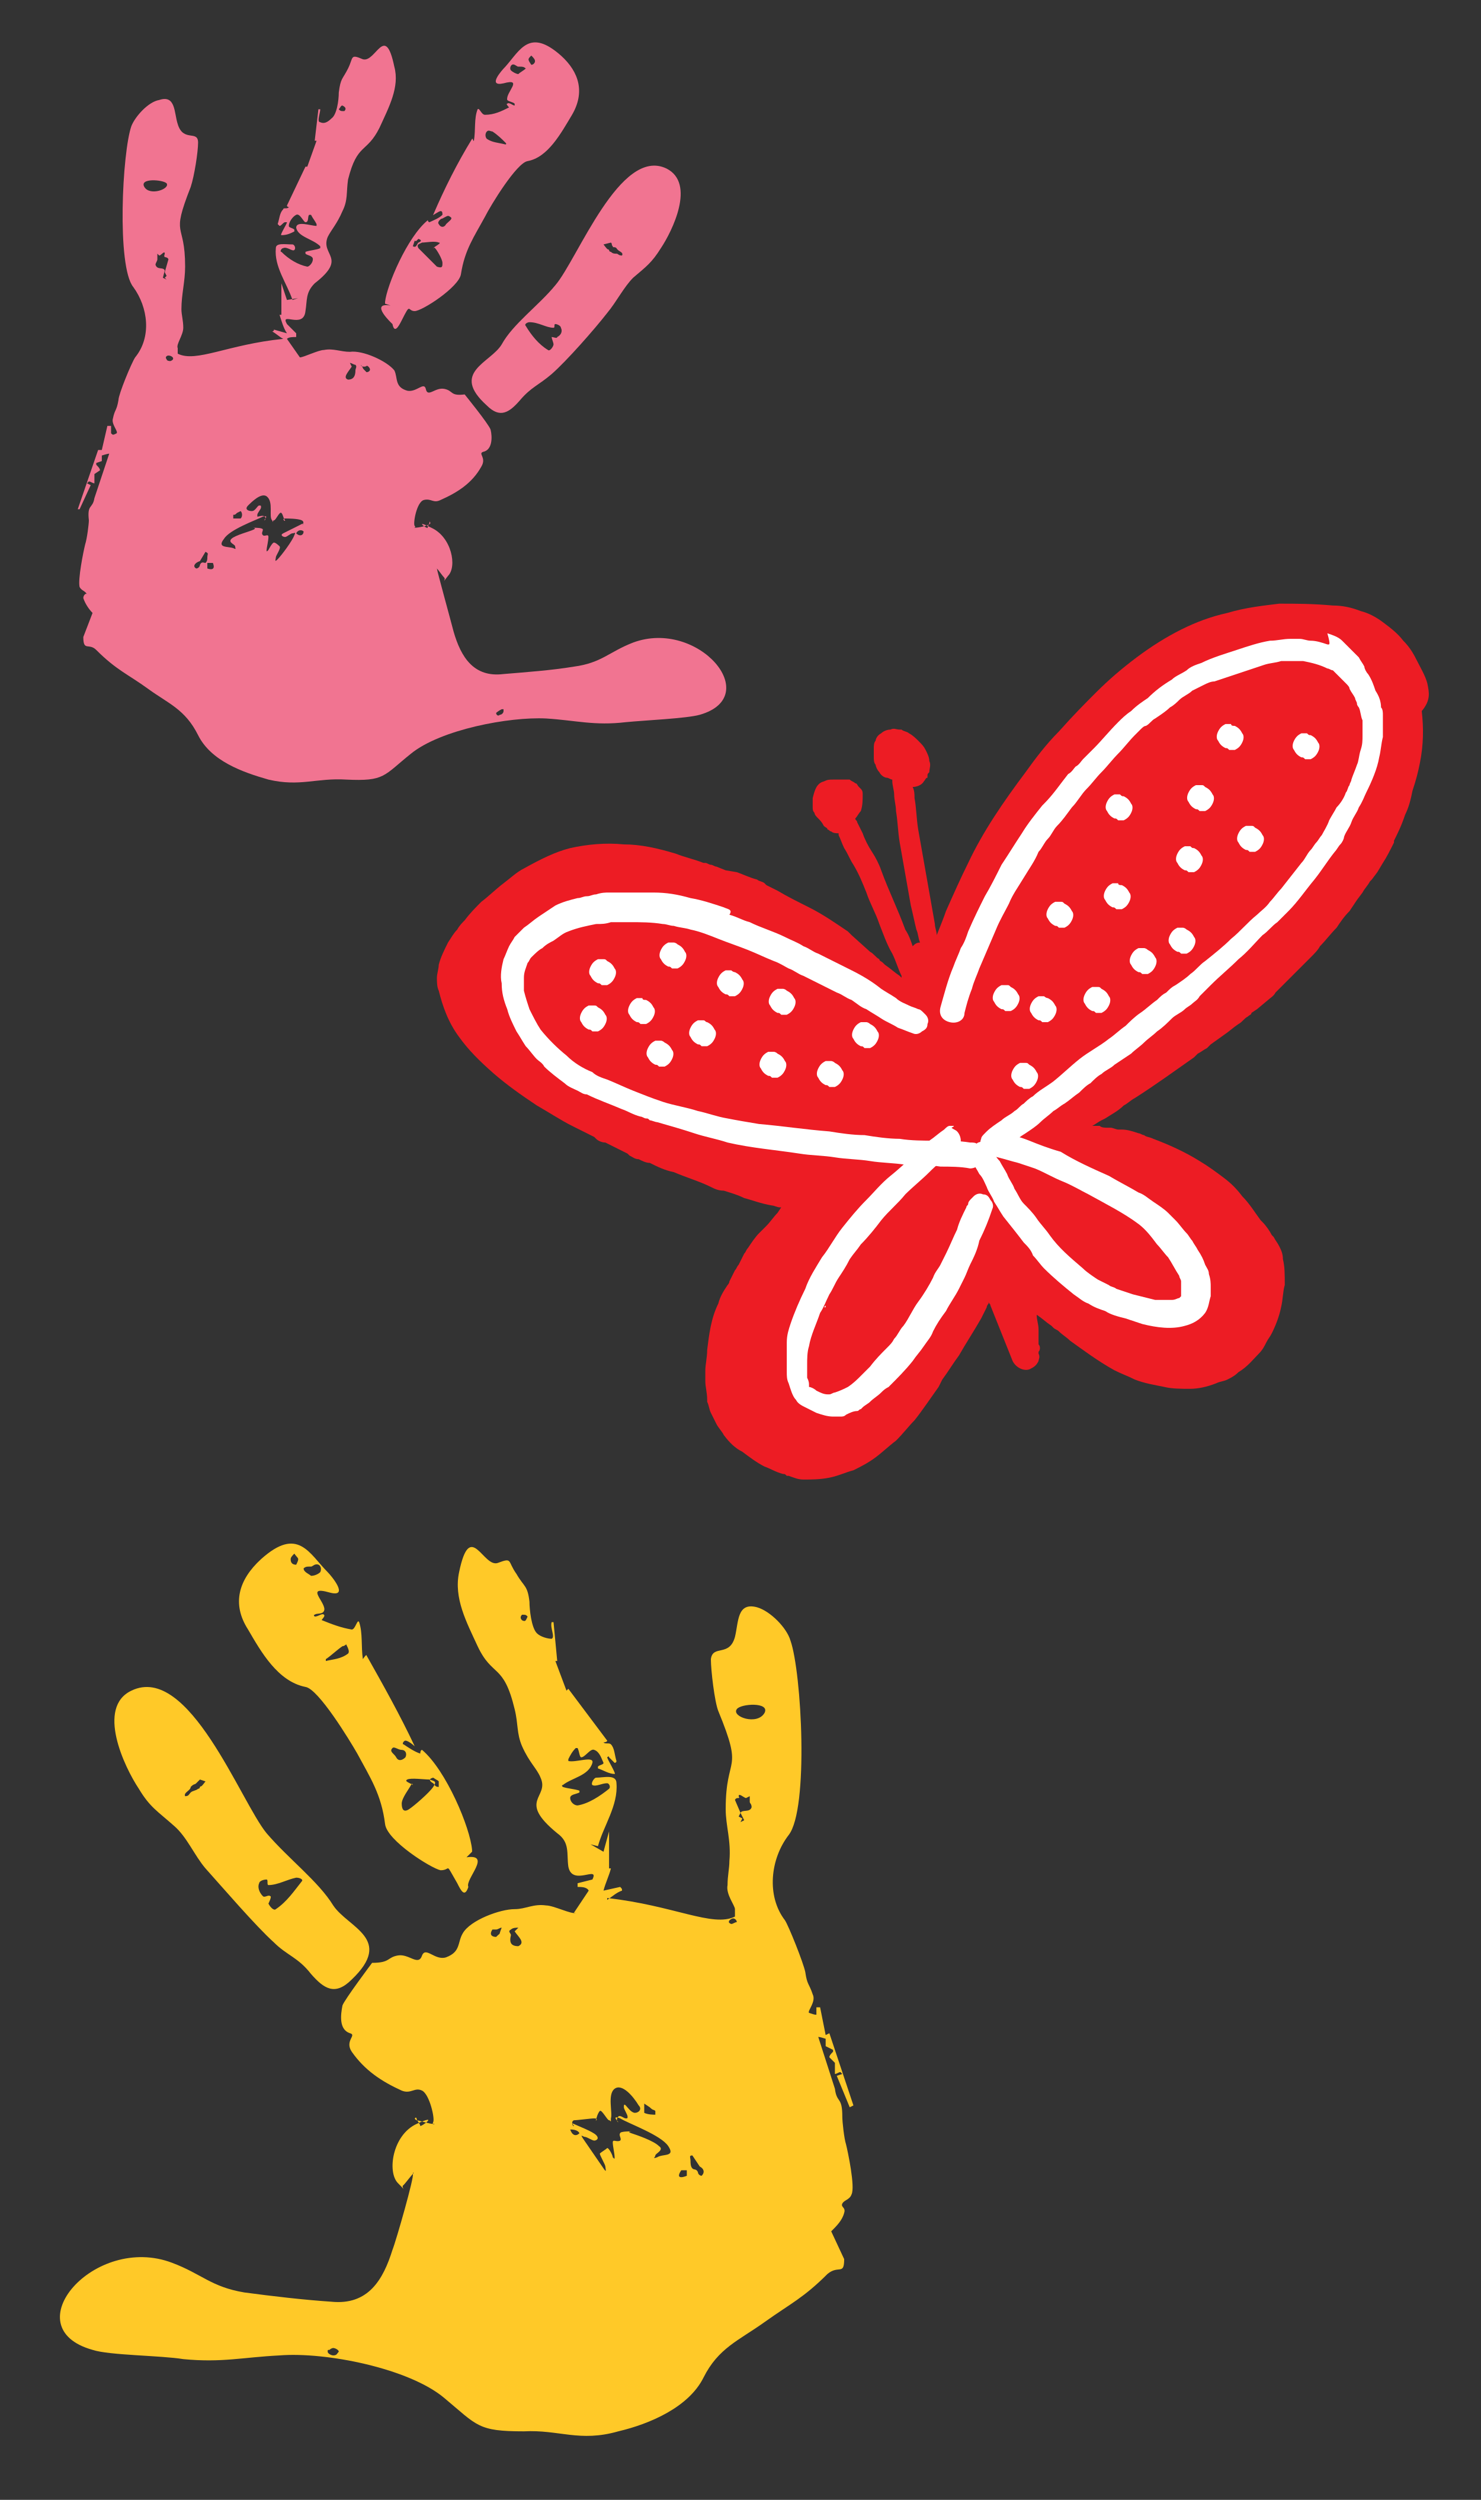
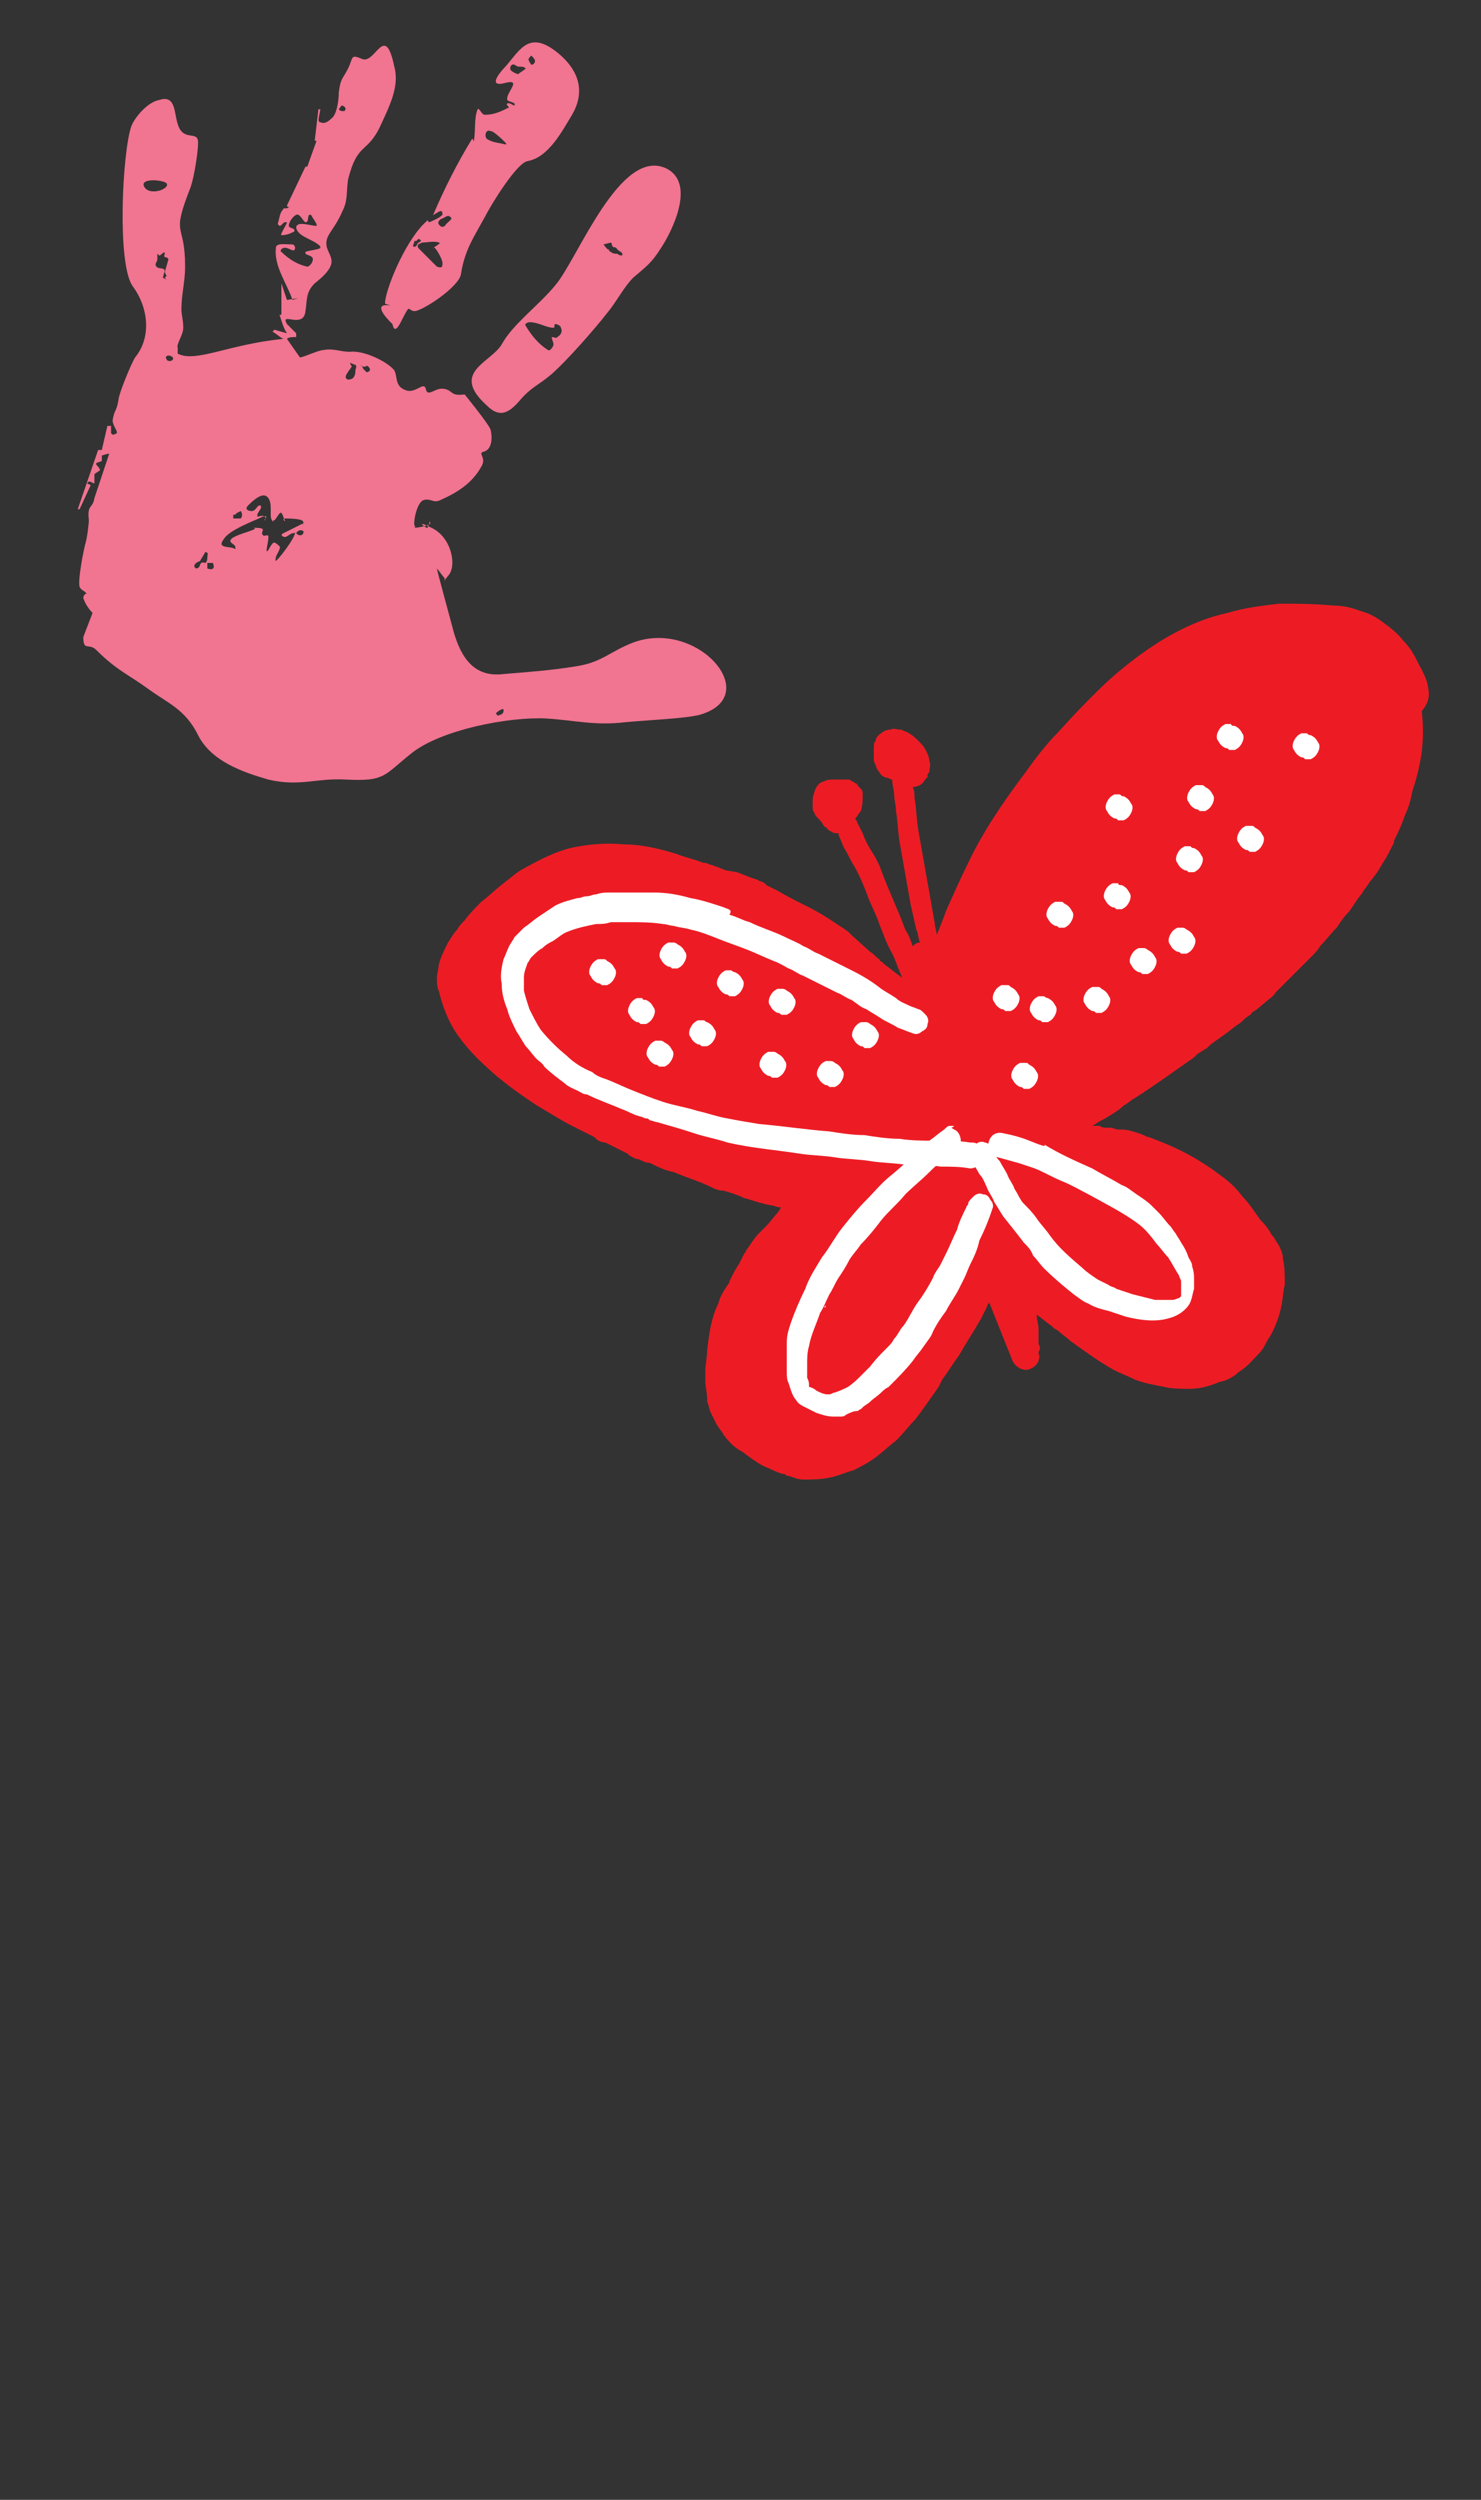
<svg xmlns="http://www.w3.org/2000/svg" version="1.1" id="Layer_1" x="0px" y="0px" viewBox="0 0 80 135" style="enable-background:new 0 0 80 135;" xml:space="preserve">
  <rect x="0" y="0" width="80" height="135" fill="#333333" stroke="none" />
  <style type="text/css">
	.st0{fill-rule:evenodd;clip-rule:evenodd;fill:#F17491;}
	.st1{fill-rule:evenodd;clip-rule:evenodd;fill:#FFC928;}
	.st2{fill:#ED1C24;}
	.st3{fill:#FFFFFF;}
</style>
  <path class="st0" d="M15.5,17.5c-0.4-0.7,0.9,0.3,1-0.7c0.1-0.6,0-1,0.5-1.5c1.8-1.4,0.3-1.5,0.7-2.5c0.2-0.4,0.5-0.7,0.8-1.4  c0.3-0.6,0.2-1,0.3-1.7c0.5-2,1-1.4,1.7-2.8c0.5-1.1,1.1-2.2,0.8-3.3c-0.5-2.4-1-0.2-1.7-0.4c-0.7-0.3-0.5-0.1-0.8,0.5  c-0.3,0.6-0.4,0.5-0.5,1.3c0,0.4-0.1,1.2-0.4,1.4c-0.2,0.2-0.4,0.3-0.6,0.2c-0.2,0,0-0.5,0-0.7h-0.1L17,7.6h0.1L16.6,9h-0.1l-1,2.1  c0,0.1,0.2,0.1,0.1,0.1c-0.1,0.1-0.3,0-0.3,0.1c-0.2,0.2-0.2,0.5-0.3,0.8l0.1,0.1c0.1,0,0.2-0.2,0.3-0.2h0.1c0,0.1-0.4,0.7-0.3,0.7  c0.3,0,0.5-0.1,0.7-0.2c0,0,0,0,0-0.1c-0.1-0.1-0.3-0.1-0.3-0.2c0-0.2,0.2-0.5,0.4-0.6c0.2-0.1,0.4,0.4,0.5,0.4  c0.2,0,0.1-0.3,0.2-0.4h0.1c0.1,0.2,0.2,0.3,0.3,0.5v0.1c-0.3,0-1.1-0.3-1.1,0.1c0.1,0.5,0.9,0.6,1.3,1v0.1  c-0.2,0.1-0.5,0.1-0.8,0.2v0.1c0.1,0.1,0.4,0.1,0.4,0.3s-0.2,0.4-0.3,0.4c-0.5-0.1-1-0.4-1.4-0.8c-0.1,0,0-0.2,0.1-0.2  c0.2-0.1,0.5,0.2,0.6,0.1c0.1-0.1,0-0.3-0.1-0.3c-0.4,0-0.9-0.1-0.9,0.2c-0.1,1,0.6,1.9,0.9,2.8l0.3-0.1l-0.6,0.1l-0.3-0.9V17h-0.1  c0.1,0.3,0.2,0.7,0.4,1l-0.7-0.2c0,0,0,0.1-0.1,0.1c0.2,0.1,0.4,0.3,0.6,0.4l0,0c-3,0.3-4.7,1.3-5.7,0.8c0-0.1,0-0.2,0-0.3  c-0.1-0.2,0.3-0.7,0.3-1.1s-0.1-0.7-0.1-1c0-0.8,0.2-1.5,0.2-2.3c0-2.5-0.8-1.5,0.3-4.3c0.2-0.6,0.4-1.9,0.4-2.4c0-0.7-0.8,0-1.1-1  c-0.2-0.6-0.1-1.6-1-1.3C8,5.5,7.3,6.3,7.1,6.8c-0.5,1.4-0.8,7.6,0.1,8.7c0.8,1.1,1,2.7,0.1,3.8c-0.2,0.3-0.9,2-0.9,2.3  c-0.1,0.6-0.2,0.5-0.3,1c-0.1,0.3,0.3,0.7,0.2,0.8l0,0c-0.2,0.1-0.2,0.1-0.3,0V23H5.8l-0.3,1.3H5.3l-1.1,3.2h0.1l0.6-1.3l-0.2-0.1  L4.8,26c0.1,0,0.2,0.1,0.3,0.1v-0.5l0.3-0.2c0-0.1-0.1-0.2-0.2-0.3V25l0.3-0.1v-0.3c0,0,0.3-0.1,0.4-0.1l-0.8,2.4  c-0.1,0.6-0.4,0.3-0.3,1.2c0,0.2-0.1,1-0.2,1.3c-0.1,0.4-0.4,1.9-0.3,2.3c0.1,0.2,0.3,0.2,0.4,0.4c0-0.1-0.2,0-0.2,0.2  c0.1,0.3,0.3,0.6,0.5,0.8l-0.5,1.3c0,0.8,0.3,0.3,0.7,0.7c1.1,1.1,1.7,1.3,2.8,2.1s2,1.1,2.7,2.5s2.4,2,3.8,2.4  c1.7,0.4,2.6-0.1,4.2,0c2.1,0.1,2-0.2,3.5-1.4c1.6-1.3,5.3-2,7.3-1.9c1.6,0.1,2.6,0.4,4.3,0.2c1-0.1,3.3-0.2,4-0.4  c3.5-1-0.1-5.2-3.6-3.9c-1.3,0.5-1.7,1.1-3.2,1.3c-1.2,0.2-2.6,0.3-3.8,0.4c-1.6,0.2-2.3-0.9-2.7-2.3c-0.1-0.4-0.9-3.3-0.9-3.4  s0-0.1,0,0c0.1,0.1,0.3,0.4,0.4,0.5s-0.2,0.4,0.2-0.1c0.5-0.5,0.2-2.1-0.9-2.6c-1-0.5-0.2,0.1-0.2,0s0.1-0.2,0.1-0.3  c0-0.1,0.1,0.1,0,0.1c-0.1,0.1-0.6,0.2-0.8,0.2c-0.1,0,0.1,0,0-0.1s0.1-1.3,0.5-1.4s0.5,0.2,0.9,0c0.9-0.4,1.7-0.9,2.2-1.8  c0.3-0.5-0.2-0.7,0.1-0.8c0.5-0.1,0.5-0.8,0.4-1.2c-0.1-0.3-1.4-1.9-1.4-1.9c-0.8,0.1-0.6-0.2-1.1-0.3c-0.5-0.1-0.9,0.5-1,0  c-0.1-0.4-0.5,0.2-1,0.1c-0.7-0.2-0.5-0.7-0.7-1.1c-0.4-0.5-1.7-1.1-2.4-1c-0.5,0-0.9-0.2-1.4-0.1c-0.3,0-1.1,0.4-1.3,0.4l0,0  l-0.7-1c0.1-0.1,0.3-0.1,0.5-0.1V18L15.5,17.5L15.5,17.5z M9.1,14c-0.1-0.2-0.3,0-0.2-0.3c0-0.2-0.2,0.1-0.3,0.1l-0.1-0.1V14  c0,0.1-0.1,0.2-0.1,0.3c0.1,0.3,0.4,0.1,0.5,0.3L8.8,15L9,15.1L8.9,15L9,14.9l-0.1-0.2L9.1,14L9.1,14z M24.3,11.7  c-0.1-0.1-0.2,0-0.4,0.1c-0.1,0-0.3,0.2-0.2,0.3c0.1,0.2,0.3,0.2,0.4,0C24.3,11.9,24.5,11.8,24.3,11.7L24.3,11.7z M30.3,17.7  c0-0.1-0.2-0.2-0.3-0.2c-0.1,0,0,0.2-0.1,0.2c-0.4,0-0.8-0.3-1.3-0.3c-0.1,0-0.3,0.1-0.2,0.2c0.3,0.5,0.7,1,1.2,1.3  c0.1,0.1,0.3-0.2,0.3-0.3c0-0.1-0.1-0.3-0.1-0.4c0.1,0,0.3,0.1,0.3,0C30.3,18.1,30.4,17.9,30.3,17.7L30.3,17.7z M26.8,38.5  c0,0.1,0.1,0.2,0.2,0.1c0.1,0,0.2-0.1,0.2-0.2c0-0.1,0-0.1,0-0.1c-0.1,0-0.1,0-0.1,0C26.9,38.4,26.8,38.5,26.8,38.5L26.8,38.5z   M22.3,13.3c0.2,0.1,0.2-0.1,0.3-0.2c0,0,0.3-0.1,0-0.2c-0.2,0.2-0.1,0.1-0.2,0.1L22.3,13.3L22.3,13.3z M33.6,13.8  c0.1-0.2-0.2-0.2-0.3-0.4c-0.1-0.1-0.2,0-0.2-0.1c-0.1-0.1,0-0.1-0.1-0.2l-0.4,0.1c0.3,0.4,0.2,0.2,0.3,0.3c0,0,0,0.1,0.1,0.1  c0.1,0.1,0.2,0.1,0.3,0.1C33.4,13.7,33.4,13.8,33.6,13.8L33.6,13.8z M26.6,7.1c-0.1,0-0.2-0.1-0.3,0c-0.1,0.1-0.1,0.3,0,0.4  c0.3,0.2,0.6,0.2,1,0.3c0,0,0.1,0,0-0.1C27.1,7.5,26.9,7.3,26.6,7.1L26.6,7.1z M19.8,20.1c0.1,0,0.3-0.1,0.1-0.3  c-0.1-0.1-0.1,0-0.2,0s-0.2,0-0.2-0.1C19.7,20,19.5,19.8,19.8,20.1L19.8,20.1z M28.7,3.5c0.1,0,0.2-0.1,0.2-0.2  c0-0.1-0.1-0.2-0.2-0.3C28.5,3.2,28.5,3.2,28.7,3.5L28.7,3.5z M10.6,30.7c0.1,0,0.2-0.1,0.2-0.2c0.1-0.2,0.2-0.1,0.3-0.1  c0.1-0.1,0.1-0.2,0.1-0.3c0-0.2,0.1-0.2-0.1-0.3l-0.3,0.5C10.5,30.4,10.4,30.6,10.6,30.7L10.6,30.7z M18.6,6  c0.1-0.1,0.1-0.2-0.1-0.3c-0.1,0-0.1,0.1-0.2,0.2C18.4,6,18.4,6,18.6,6L18.6,6z M14.4,26.8c-0.3-0.2-0.8,0.3-1,0.5s0,0.3,0.2,0.3  s0.3-0.3,0.4-0.3c0.1,0,0.1,0,0.1,0.1s-0.2,0.3-0.2,0.4s0,0.1,0,0.1c0.1,0,0.3-0.1,0.4,0c0.1,0.1,0,0.2,0,0.2  c-0.1,0,0.3-0.3-0.1-0.2c-0.4,0.2-1.8,0.7-2.1,1.2c-0.4,0.5,0.2,0.4,0.5,0.5c0.2,0.1,0.1,0,0.1-0.1s-0.4-0.2-0.2-0.4  c0.2-0.2,1-0.4,1.2-0.5s-0.1-0.1,0-0.1s0.5,0,0.5,0.1s-0.1,0.2,0,0.3c0.1,0.1,0.3-0.1,0.3,0.1s-0.1,0.6-0.1,0.7s0,0.1,0.1,0  c0,0,0.2-0.4,0.3-0.4s0.3,0.2,0.3,0.2c0.1,0.1-0.2,0.5-0.2,0.6s-0.1,0.3,0.1,0.1c0.2-0.2,0.8-1,0.9-1.3c0.1-0.2,0-0.1-0.1-0.1  S15.5,29,15.4,29c-0.1,0-0.3-0.1-0.1-0.2s0.8-0.4,1-0.5c0.2-0.1,0,0.1,0,0.1s0.2-0.2,0-0.3C16.1,28,15.5,28,15.4,28  c-0.2,0,0,0.2,0,0.1c-0.1-0.1-0.1-0.3-0.2-0.4c-0.1-0.1-0.3,0.4-0.4,0.4c-0.1,0,0,0.2-0.1,0C14.5,27.9,14.8,27.1,14.4,26.8  L14.4,26.8z M18.8,20.5c0.3,0,0.4-0.2,0.4-0.5c0-0.1,0.1-0.2,0-0.3c-0.1,0-0.2-0.1-0.3-0.1l0.1,0.2C18.8,20.1,18.5,20.4,18.8,20.5  L18.8,20.5z M12.6,28c0.1,0,0.3,0,0.4,0c0.1-0.1,0.1-0.3,0-0.4l-0.2,0.1c-0.1,0.1-0.1,0.1-0.2,0.1V28L12.6,28z M28.4,3.7  c-0.1-0.1-0.2-0.1-0.3-0.1c-0.2,0-0.1,0-0.3-0.1c-0.2-0.1-0.3,0.2-0.2,0.3C27.7,3.9,27.9,4,28,4C28.1,3.9,28.3,3.8,28.4,3.7  L28.4,3.7z M9,9.9c-0.2-0.2-1.5-0.3-1.2,0.2S9.2,10.2,9,9.9L9,9.9z M9.2,19.5c0.3-0.1,0.1-0.3-0.1-0.3c-0.1,0-0.2,0.1-0.1,0.2  C9,19.5,9.2,19.5,9.2,19.5L9.2,19.5z M11.2,30.7c0,0,0.5,0.2,0.3-0.3h-0.3V30.7L11.2,30.7z M16,28.8c0.2,0.2,0.4,0.1,0.4-0.1  C16.3,28.6,16.1,28.6,16,28.8L16,28.8z M23.7,13.1c-0.2-0.1-0.7,0-0.9,0c-0.2,0.1-0.3,0.1-0.2,0.3c0.2,0.2,0.8,0.8,1,1  c0.3,0.1,0.3,0,0.3-0.2s-0.3-0.7-0.4-0.8s-0.1,0.1-0.1,0C23.5,13.3,23.9,13.1,23.7,13.1L23.7,13.1z M36,9.1c-2.5-1.2-4.8,4.9-6,6.3  c-0.9,1.1-2.3,2.1-2.9,3.2c-0.6,1-2.8,1.5-0.8,3.3c0.7,0.7,1.2,0.4,1.8-0.3c0.6-0.7,1-0.8,1.7-1.4c0.8-0.7,2.3-2.4,3-3.3  c0.5-0.6,0.9-1.4,1.4-1.9c0.7-0.6,1-0.8,1.5-1.6C36.3,12.5,37.6,9.9,36,9.1L36,9.1z M21.1,16.5c-1.2-0.2,0.1,1,0.1,1  c0.1,0.5,0.3,0.2,0.5-0.2c0.5-1,0.3-0.5,0.7-0.5c0.4,0,2.4-1.3,2.5-2c0.2-1.3,0.7-2,1.3-3.1c0.3-0.6,1.7-2.9,2.3-3  c1.1-0.2,1.8-1.5,2.4-2.5C31.6,5,31.3,3.9,30.3,3c-1.7-1.5-2.2-0.3-3,0.6c-0.2,0.2-1,1.1-0.1,0.9c1.1-0.3,0.1,0.5,0.2,0.9  c0.1,0.1,0.3,0.1,0.4,0.2v0.1c-0.1,0-0.3-0.2-0.4-0.1c-0.1,0,0.1,0.2,0.1,0.2c-0.4,0.2-0.8,0.4-1.3,0.4c-0.2,0-0.3-0.4-0.4-0.3  c-0.2,0.5-0.1,1.1-0.2,1.7c0,0.1-0.1-0.2-0.1-0.1c-0.8,1.3-1.5,2.7-2.1,4.1c-0.1,0.1,0.3-0.2,0.4-0.2s0.1,0.1,0.1,0.2  c-0.2,0.2-0.5,0.3-0.7,0.4c-0.1,0-0.1-0.2-0.1-0.1c-1.1,0.9-2.2,3.5-2.3,4.4v0.1L21.1,16.5L21.1,16.5z" />
-   <path class="st1" d="M32,101.5l-0.8,0.2v0.2c0.2,0,0.5,0,0.6,0.2l-0.8,1.2h0.1c-0.2,0.1-1.2-0.4-1.6-0.4c-0.7-0.1-1.1,0.2-1.7,0.2  c-0.8,0-2.4,0.6-2.8,1.3c-0.3,0.5-0.1,1-0.9,1.3c-0.6,0.2-1.1-0.6-1.3-0.1c-0.2,0.6-0.7-0.1-1.3,0c-0.6,0.1-0.4,0.4-1.4,0.4  c0,0-1.5,2-1.6,2.3c-0.1,0.5-0.2,1.3,0.4,1.5c0.4,0.1-0.3,0.4,0.1,1c0.7,1,1.6,1.6,2.7,2.1c0.5,0.2,0.7-0.2,1.1,0s0.7,1.5,0.6,1.7  s0.2,0.1,0,0.1s-0.8-0.2-0.9-0.2c-0.2-0.1,0-0.2,0-0.1s0.2,0.3,0.2,0.4s1.1-0.7-0.2-0.1c-1.3,0.6-1.6,2.6-1,3.2s0.1,0.2,0.3,0.1  c0.1-0.1,0.4-0.5,0.5-0.6s0-0.1,0,0c0.1,0.1-0.9,3.6-1.1,4.1c-0.5,1.6-1.3,3-3.3,2.8c-1.5-0.1-3.2-0.3-4.7-0.5  c-1.8-0.3-2.3-1-3.9-1.6c-4.2-1.6-8.6,3.5-4.3,4.7c0.9,0.3,3.7,0.3,4.9,0.5c2.1,0.2,3.2-0.1,5.2-0.2c2.5-0.2,7,0.7,8.9,2.3  c1.8,1.5,1.8,1.8,4.3,1.8c1.9-0.1,3,0.6,5.1,0c1.7-0.4,3.8-1.3,4.6-2.9c0.8-1.6,1.9-2,3.3-3c1.4-1,2.1-1.3,3.4-2.6  c0.6-0.5,0.9,0.1,0.9-0.8l-0.7-1.5c0.3-0.3,0.6-0.6,0.7-1c0.1-0.3-0.2-0.3-0.1-0.5c0.1-0.2,0.4-0.2,0.5-0.5c0.2-0.4-0.2-2.3-0.3-2.7  c-0.1-0.3-0.2-1.2-0.2-1.5c0-1.1-0.3-0.7-0.4-1.5l-0.9-2.8c0.1,0,0.4,0.1,0.4,0.1v0.4l0.4,0.2v0.1c-0.1,0.1-0.2,0.2-0.2,0.3l0.3,0.3  v0.6c0.1,0,0.2-0.1,0.3-0.1l0.1,0.1l-0.3,0.1l0.7,1.7l0.2-0.1l-1.3-3.9l-0.2,0.1l-0.3-1.5h-0.2v0.4c-0.1,0-0.1,0-0.4-0.1l0,0  c-0.1-0.1,0.4-0.6,0.2-1c-0.2-0.6-0.3-0.5-0.4-1.2c-0.1-0.5-0.9-2.5-1.1-2.8c-1-1.3-0.8-3.3,0.2-4.6c1.1-1.4,0.7-8.8,0.1-10.5  c-0.2-0.7-1.1-1.6-1.8-1.8c-1.1-0.3-1,0.8-1.2,1.6c-0.3,1.1-1.2,0.4-1.3,1.2c0,0.6,0.2,2.3,0.4,2.8c1.4,3.4,0.4,2.3,0.4,5.3  c0,0.9,0.3,1.7,0.2,2.8c0,0.4-0.1,0.8-0.1,1.3c-0.1,0.5,0.4,1.1,0.4,1.3c0,0.1,0,0.2,0,0.4c-1.2,0.6-3.3-0.6-6.9-1c0,0,0,0,0,0.1  c0.3-0.2,0.5-0.4,0.8-0.5c0-0.1,0-0.1-0.1-0.2l-0.9,0.2c0.1-0.4,0.3-0.8,0.4-1.2h-0.1v-2l-0.3,1.1l-0.7-0.4l0.4,0.1  c0.3-1.1,1.1-2.2,1-3.4c0-0.5-0.7-0.3-1.1-0.3c-0.1,0-0.3,0.3-0.2,0.4c0.2,0.1,0.5-0.1,0.8-0.1c0.1,0,0.2,0.2,0.1,0.3  c-0.5,0.4-1.1,0.8-1.7,0.9c-0.2,0-0.4-0.2-0.4-0.4c0-0.2,0.3-0.2,0.5-0.3v-0.1c-0.3-0.1-0.6-0.1-0.9-0.2c0,0-0.1-0.1,0-0.1  c0.5-0.4,1.4-0.5,1.6-1.2c0.1-0.4-0.9,0-1.3-0.1V95c0.1-0.2,0.2-0.4,0.4-0.6h0.1c0.1,0.2,0.1,0.5,0.2,0.5c0.2,0,0.5-0.5,0.7-0.4  c0.3,0.1,0.4,0.5,0.5,0.7c0,0.1-0.2,0.1-0.3,0.2v0.1c0.3,0.1,0.6,0.3,0.9,0.3c0.1,0-0.4-0.8-0.4-0.9c0,0,0.1-0.1,0.1,0  c0.1,0.1,0.2,0.2,0.3,0.3c0,0,0.1,0,0.1-0.1c-0.1-0.3-0.1-0.7-0.3-0.9c-0.1-0.1-0.3,0-0.4-0.1c-0.1,0,0.2,0,0.2-0.1l-2.1-2.8  l-0.1,0.1L30,89.7h0.1l-0.2-2.1h-0.1c-0.1,0.3,0.2,0.8,0,0.9c-0.2,0-0.6-0.1-0.8-0.3c-0.3-0.3-0.4-1.3-0.4-1.7  c-0.1-0.9-0.3-0.8-0.7-1.5c-0.5-0.7-0.2-0.9-1-0.6s-1.5-2.4-2.1,0.5c-0.3,1.4,0.4,2.7,1,4c0.8,1.7,1.4,0.9,2,3.4  c0.2,0.8,0.1,1.3,0.4,2c0.4,0.9,0.8,1.2,1,1.7c0.5,1.1-1.3,1.2,0.9,3c0.7,0.5,0.5,1.1,0.6,1.8C30.9,101.9,32.4,100.7,32,101.5  L32,101.5z M39.7,97.2l0.3,0.7l-0.1,0.2l0.2,0.1L40,98.4l0.2-0.1L40,97.9c0.1-0.2,0.5,0,0.6-0.3c0-0.2-0.1-0.2-0.1-0.3V97l-0.2,0.1  c-0.1,0-0.4-0.3-0.4-0.1C40,97.2,39.8,97,39.7,97.2L39.7,97.2z M21.2,94.4c-0.2,0.2,0.1,0.3,0.2,0.5s0.3,0.2,0.5,0  c0.1-0.2,0-0.4-0.2-0.4C21.5,94.5,21.3,94.3,21.2,94.4L21.2,94.4z M14,101.7c-0.1,0.2,0,0.5,0.2,0.7c0.1,0.1,0.3-0.1,0.4,0  c0.1,0-0.1,0.4-0.1,0.4c0.1,0.2,0.3,0.4,0.4,0.3c0.6-0.4,1-1,1.4-1.5c0.1-0.1-0.1-0.2-0.3-0.2c-0.5,0.1-1,0.4-1.5,0.4  c-0.1,0,0-0.3-0.1-0.3C14.2,101.5,14,101.6,14,101.7L14,101.7z M18.3,127c0-0.1-0.2-0.2-0.3-0.2c0,0-0.1,0-0.2,0.1  c-0.1,0-0.1,0-0.1,0.1s0.2,0.2,0.3,0.2C18.2,127.2,18.2,127.1,18.3,127L18.3,127z M23.7,96.5v-0.3c-0.1-0.1,0,0-0.3-0.2  c-0.4,0.1,0,0.3,0,0.3C23.5,96.4,23.5,96.5,23.7,96.5L23.7,96.5z M10,97c0.2,0,0.2-0.1,0.3-0.2s0.3-0.1,0.4-0.2  c0.1,0,0.1-0.1,0.1-0.1c0.1-0.1,0,0.1,0.3-0.3l-0.3-0.1c-0.1,0.1-0.1,0.1-0.2,0.2c-0.1,0.1-0.1,0-0.3,0.2C10.3,96.7,9.9,96.8,10,97  L10,97z M18.5,88.9c-0.3,0.2-0.6,0.5-0.9,0.7v0.1c0.4-0.1,0.8-0.1,1.2-0.4c0.1-0.1,0-0.3-0.1-0.5C18.7,88.8,18.6,88.9,18.5,88.9  L18.5,88.9z M26.8,104.6c0.3-0.3,0.1,0,0.3-0.5c-0.1,0-0.2,0.1-0.3,0.1c-0.1,0-0.1,0-0.2,0C26.4,104.5,26.6,104.6,26.8,104.6  L26.8,104.6z M16,84.5c0.2-0.4,0.1-0.3-0.1-0.6c-0.1,0.1-0.2,0.2-0.2,0.3C15.7,84.4,15.8,84.5,16,84.5L16,84.5z M37.9,117.5  c0.2-0.2,0.1-0.4-0.1-0.5l-0.4-0.6c-0.2,0-0.1,0.1-0.1,0.3c0,0.1,0,0.3,0.1,0.4s0.2,0,0.3,0.2C37.7,117.4,37.8,117.5,37.9,117.5  L37.9,117.5z M28.2,87.5c0.2,0.1,0.2,0,0.3-0.2c-0.1-0.1-0.1-0.1-0.3-0.1C28.1,87.3,28.1,87.4,28.2,87.5L28.2,87.5z M33.2,112.8  c-0.4,0.3-0.1,1.3-0.2,1.6c0,0.3,0,0.1-0.1,0.1s-0.4-0.6-0.5-0.5s-0.2,0.4-0.2,0.5c-0.1,0.1,0.2-0.1-0.1-0.1c-0.2,0-0.9,0.1-1.1,0.1  c-0.2,0.1,0,0.3,0,0.3c0,0.1-0.2-0.2,0-0.1s1,0.4,1.2,0.6c0.2,0.2,0,0.3-0.1,0.3c-0.1,0-0.4-0.2-0.5-0.2s-0.3-0.2-0.1,0.1  c0.2,0.3,0.9,1.3,1.1,1.6c0.2,0.3,0.1,0,0.1-0.1s-0.3-0.6-0.3-0.7c0.1-0.1,0.3-0.2,0.4-0.3c0.1,0,0.3,0.4,0.3,0.5  c0.1,0.1,0.1,0.1,0.1,0c0-0.2-0.1-0.6-0.1-0.8c0-0.2,0.2,0,0.4-0.1c0.1-0.1-0.1-0.3,0-0.4c0-0.1,0.5-0.1,0.6-0.1s-0.3,0,0,0.1  s1.2,0.4,1.5,0.7c0.3,0.2-0.2,0.4-0.2,0.5s-0.2,0.2,0.1,0.1c0.3-0.2,1,0,0.6-0.6s-2.1-1.2-2.6-1.5c-0.5-0.2-0.1,0.2-0.1,0.2  c-0.1,0-0.1-0.2,0-0.3c0.1-0.1,0.3,0.1,0.4,0.1c0.1,0,0.1,0,0.1-0.1s-0.2-0.4-0.2-0.5s0-0.2,0.1-0.1s0.3,0.4,0.5,0.4  s0.4-0.2,0.2-0.4C34.2,113.2,33.6,112.5,33.2,112.8L33.2,112.8z M28,105.1c0.4-0.2,0-0.5-0.2-0.8l0.2-0.2c-0.1,0-0.3,0-0.4,0.1  c-0.2,0.1,0,0.2,0,0.3C27.5,104.9,27.6,105.1,28,105.1L28,105.1z M35.4,114.2V114c-0.1-0.1-0.1,0-0.3-0.2l-0.3-0.2  c0,0.1,0,0.4,0,0.5C35,114.2,35.3,114.2,35.4,114.2L35.4,114.2z M16.4,84.7c0,0.2,0.3,0.3,0.4,0.4c0.2,0,0.4-0.1,0.5-0.2  c0.1-0.2,0-0.5-0.3-0.4c-0.2,0.1-0.1,0.1-0.3,0.1C16.6,84.6,16.5,84.6,16.4,84.7L16.4,84.7z M39.8,92.3c-0.3,0.4,1.1,0.9,1.5,0.2  C41.6,91.9,40,92,39.8,92.3L39.8,92.3z M39.5,103.9c0.1,0,0.2-0.1,0.3-0.1c0-0.1-0.1-0.2-0.2-0.2C39.5,103.6,39.2,103.8,39.5,103.9  L39.5,103.9z M37.1,117.5v-0.3h-0.3C36.4,117.8,37.1,117.5,37.1,117.5L37.1,117.5z M31.3,115.2c-0.1-0.2-0.4-0.2-0.5-0.2  C30.9,115.3,31.1,115.4,31.3,115.2L31.3,115.2z M22,96.1c-0.2,0.1,0.2,0.2,0.3,0.3c0,0.1,0-0.2-0.1,0s-0.5,0.7-0.5,1  s0.1,0.5,0.4,0.3s1.1-0.9,1.3-1.2c0.2-0.3,0.1-0.3-0.2-0.4C22.9,96.1,22.2,96,22,96.1L22,96.1z M7.1,91.3c-1.9,0.9-0.4,4.1,0.4,5.3  c0.6,1,1,1.2,1.9,2c0.7,0.6,1.1,1.6,1.7,2.3c0.9,1,2.7,3.1,3.7,4c0.7,0.7,1.3,0.8,2,1.7c0.7,0.8,1.3,1.2,2.2,0.3  c2.3-2.2-0.2-2.8-1-4c-0.8-1.3-2.4-2.5-3.6-3.9C13,97.3,10.2,89.8,7.1,91.3L7.1,91.3z M25.2,100.3l0.3-0.3v-0.1  c-0.1-1.2-1.4-4.3-2.7-5.4c-0.1,0-0.1,0.2-0.1,0.2c-0.3-0.1-0.6-0.3-0.9-0.5c-0.1,0,0-0.2,0.1-0.2c0.2,0,0.6,0.4,0.5,0.3  c-0.8-1.7-1.7-3.3-2.6-4.9c0-0.1-0.2,0.2-0.2,0.2c-0.1-0.7,0-1.4-0.2-2C19.3,87.4,19.2,88,19,88c-0.6-0.1-1.1-0.3-1.6-0.5  c-0.1,0,0.2-0.2,0.1-0.3c-0.1-0.1-0.3,0.1-0.5,0.1c0,0-0.1-0.1,0-0.1c0.1-0.1,0.4,0,0.5-0.2c0.2-0.4-1.1-1.4,0.3-1  c1.1,0.3,0.1-0.9-0.1-1.1c-1-1-1.6-2.5-3.6-0.7c-1.2,1.1-1.6,2.4-0.7,3.8c0.7,1.2,1.6,2.8,3.1,3.1c0.7,0.1,2.4,2.9,2.8,3.6  c0.7,1.3,1.3,2.2,1.5,3.8c0.1,0.9,2.5,2.4,3,2.5c0.6,0,0.2-0.5,0.9,0.7c0.2,0.4,0.4,0.8,0.6,0.2C25.1,101.5,26.6,100.1,25.2,100.3  L25.2,100.3z" />
  <g>
    <path class="st2" d="M77.1,36.9c-0.1-0.4-0.4-0.9-0.6-1.3c-0.2-0.4-0.4-0.7-0.7-1c-0.3-0.4-0.7-0.7-1.1-1c-0.4-0.3-0.8-0.5-1.2-0.6   l0,0c-0.5-0.2-1-0.3-1.5-0.3c-1.1-0.1-2-0.1-2.9-0.1c-0.8,0.1-1.8,0.2-2.8,0.5c-0.9,0.2-1.7,0.5-2.5,0.9c-0.8,0.4-1.6,0.9-2.4,1.5   c-0.8,0.6-1.5,1.2-2.2,1.9c-0.6,0.6-1.2,1.2-2,2.1c-0.7,0.7-1.3,1.5-1.8,2.2c-1.2,1.6-2.3,3.2-3.1,4.9c-0.4,0.8-0.8,1.7-1.2,2.6   c-0.1,0.3-0.3,0.8-0.5,1.3c0-0.2-0.1-0.4-0.1-0.6c-0.1-0.6-0.2-1.1-0.3-1.7c-0.1-0.6-0.2-1.1-0.3-1.7c-0.1-0.6-0.2-1.1-0.3-1.7   c-0.1-0.6-0.1-1.2-0.2-1.7c0-0.2,0-0.4-0.1-0.6c0.2,0,0.5-0.1,0.6-0.3c0.1-0.1,0.1-0.2,0.2-0.2c0,0,0,0,0-0.1c0-0.1,0-0.1,0.1-0.2   c0-0.2,0.1-0.4,0-0.6c0-0.2-0.1-0.4-0.2-0.6c-0.1-0.2-0.2-0.3-0.4-0.5c-0.1-0.1-0.3-0.3-0.5-0.4c-0.1-0.1-0.3-0.1-0.4-0.2   c0,0-0.1,0-0.1,0c-0.2,0-0.3-0.1-0.5,0c-0.2,0-0.4,0.1-0.5,0.2c-0.2,0.1-0.3,0.3-0.3,0.4c-0.1,0.1-0.1,0.3-0.1,0.4   c0,0.1,0,0.1,0,0.2c0,0.1,0,0.2,0,0.3c0,0.1,0,0.3,0.1,0.4c0,0.1,0.1,0.3,0.2,0.4c0.1,0.2,0.3,0.3,0.4,0.3c0.1,0,0.2,0.1,0.3,0.1   c0,0,0,0,0,0c0,0,0,0.1,0,0.1c0,0.2,0.1,0.5,0.1,0.7c0,0.3,0.1,0.6,0.1,0.9c0.1,0.6,0.1,1.1,0.2,1.7c0.2,1.1,0.4,2.3,0.6,3.4   c0.1,0.4,0.2,0.9,0.3,1.3c0.1,0.2,0.1,0.5,0.2,0.7c-0.2,0-0.3,0.1-0.4,0.2c-0.1-0.3-0.2-0.6-0.4-0.9c-0.4-1.1-0.9-2.1-1.3-3.2   c-0.1-0.3-0.3-0.7-0.5-1c-0.2-0.3-0.4-0.7-0.5-1c-0.1-0.2-0.2-0.4-0.3-0.6c0-0.1-0.1-0.1-0.1-0.2c0.1-0.1,0.2-0.3,0.3-0.4   c0.1-0.3,0.1-0.6,0.1-0.9c0-0.1,0-0.2-0.1-0.3c0,0-0.1-0.1-0.1-0.1c-0.1-0.1-0.1-0.2-0.2-0.2c-0.1-0.1-0.2-0.1-0.3-0.2   c0,0-0.1,0-0.1,0c0,0-0.1,0-0.1,0c-0.1,0-0.1,0-0.2,0c-0.1,0-0.1,0-0.2,0c-0.1,0-0.2,0-0.3,0c-0.2,0-0.3,0-0.5,0.1   c-0.4,0.1-0.5,0.5-0.6,0.9c0,0.2,0,0.3,0,0.5c0,0.1,0,0.2,0.1,0.3c0,0.1,0.1,0.2,0.2,0.3c0.1,0.1,0.2,0.2,0.3,0.4   c0.1,0.1,0.2,0.1,0.2,0.2c0.1,0,0.1,0.1,0.2,0.1c0.1,0.1,0.3,0.1,0.4,0.1c0,0,0,0,0,0.1c0.1,0.2,0.2,0.5,0.3,0.7   c0.2,0.3,0.3,0.6,0.5,0.9c0.3,0.5,0.5,1,0.7,1.5c0.2,0.6,0.5,1.1,0.7,1.7c0.2,0.5,0.4,1.1,0.7,1.6c0.2,0.4,0.3,0.8,0.5,1.2   c0,0,0,0.1,0,0.1c0,0-0.1-0.1-0.1-0.1c-0.3-0.2-0.5-0.4-0.8-0.6l-0.1-0.1c-0.1-0.1-0.2-0.1-0.2-0.2c-0.2-0.1-0.3-0.3-0.5-0.4   L46,50.5l-0.2-0.2c-0.6-0.4-1.3-0.9-2.1-1.3c-0.6-0.3-1.2-0.6-1.7-0.9c-0.2-0.1-0.4-0.2-0.6-0.3l-0.1-0.1c-0.1-0.1-0.3-0.1-0.4-0.2   c-0.4-0.1-0.8-0.3-1.1-0.4L39.2,47l-0.5-0.2c-0.1,0-0.2-0.1-0.3-0.1c-0.1,0-0.2-0.1-0.3-0.1l-0.1,0c-0.5-0.2-1-0.3-1.5-0.5   c-1-0.3-1.9-0.5-2.8-0.5c-1-0.1-2,0-2.9,0.2c-0.8,0.2-1.6,0.6-2.5,1.1c-0.4,0.2-0.7,0.5-1.1,0.8c-0.4,0.3-0.8,0.7-1.2,1   c-0.3,0.3-0.6,0.6-0.9,1c-0.1,0.1-0.3,0.3-0.4,0.5c-0.2,0.2-0.3,0.4-0.5,0.7c-0.2,0.4-0.4,0.8-0.5,1.2c0,0.2-0.1,0.5-0.1,0.7   c0,0.2,0,0.5,0.1,0.7c0.2,0.8,0.5,1.7,1.1,2.5c0.5,0.7,1.1,1.3,1.9,2c0.7,0.6,1.4,1.1,2.3,1.7c0.7,0.4,1.3,0.8,1.9,1.1l0.6,0.3   l0.6,0.3l0.1,0.1c0.1,0.1,0.3,0.2,0.5,0.2l0.6,0.3l0.6,0.3l0.1,0.1c0.2,0.1,0.3,0.2,0.5,0.2c0.2,0.1,0.4,0.2,0.6,0.2   c0.4,0.2,0.8,0.4,1.3,0.5c0.7,0.3,1.4,0.5,2,0.8c0.2,0.1,0.4,0.2,0.7,0.2c0.3,0.1,0.7,0.2,1.1,0.4c0.4,0.1,0.9,0.3,1.5,0.4   c0.1,0,0.3,0.1,0.4,0.1l0.1,0l0,0L42,65.5c-0.2,0.2-0.4,0.5-0.6,0.7l-0.2,0.2l-0.2,0.2c-0.2,0.2-0.4,0.5-0.6,0.8   c-0.1,0.1-0.1,0.2-0.2,0.3c-0.1,0.2-0.2,0.4-0.3,0.6c-0.1,0.1-0.1,0.2-0.2,0.3c-0.1,0.2-0.2,0.4-0.3,0.6c0,0.1-0.1,0.2-0.1,0.2   c-0.2,0.3-0.4,0.6-0.5,1c-0.4,0.8-0.5,1.7-0.6,2.5c0,0.4-0.1,0.8-0.1,1.1c0,0.2,0,0.4,0,0.6c0,0.3,0.1,0.6,0.1,1l0,0.1   c0.1,0.2,0.1,0.4,0.2,0.6c0.1,0.2,0.2,0.4,0.3,0.6l0,0c0.1,0.2,0.3,0.4,0.4,0.6c0.3,0.4,0.6,0.7,1,0.9c0.4,0.3,0.8,0.6,1.2,0.8   c0.3,0.1,0.6,0.3,1,0.4c0.1,0,0.1,0,0.2,0.1l0.1,0c0.3,0.1,0.5,0.2,0.8,0.2c0.4,0,0.9,0,1.4-0.1c0.5-0.1,0.9-0.3,1.3-0.4   c0.4-0.2,0.8-0.4,1.2-0.7c0.4-0.3,0.7-0.6,1.1-0.9c0.4-0.4,0.7-0.8,1-1.1c0.4-0.5,0.8-1.1,1.3-1.8l0.2-0.4c0.3-0.4,0.6-0.9,0.9-1.3   c0.4-0.7,0.8-1.3,1.2-2c0.1-0.2,0.2-0.4,0.3-0.6c0-0.1,0.1-0.2,0.1-0.2c0,0,0,0,0-0.1c0,0.1,0.1,0.1,0.1,0.2c0.4,1,0.8,2,1.2,3   c0.2,0.4,0.7,0.6,1,0.4c0.2-0.1,0.3-0.2,0.4-0.4c0-0.1,0.1-0.2,0-0.4c0,0,0-0.1,0-0.1c0.1-0.1,0.1-0.3,0-0.4c0-0.1,0-0.2,0-0.3   c0-0.2,0-0.3,0-0.5c0-0.3-0.1-0.5-0.1-0.8c0.3,0.2,0.5,0.4,0.8,0.6l0.1,0.1c0.1,0.1,0.2,0.1,0.3,0.2c0.2,0.2,0.4,0.3,0.6,0.5   c0.7,0.5,1.5,1.1,2.4,1.6c0.4,0.2,0.7,0.3,1.1,0.5c0.5,0.2,1.1,0.3,1.6,0.4c0.4,0.1,0.9,0.1,1.4,0.1c0.4,0,0.9-0.1,1.4-0.3   c0.2-0.1,0.4-0.1,0.6-0.2c0.2-0.1,0.4-0.2,0.6-0.4c0.5-0.3,0.8-0.7,1.1-1c0.2-0.2,0.3-0.4,0.4-0.6l0,0c0.1-0.2,0.2-0.3,0.3-0.5   c0.2-0.4,0.4-0.9,0.5-1.4c0.1-0.4,0.1-0.9,0.2-1.2c0-0.6,0-1-0.1-1.4c0-0.3-0.1-0.5-0.2-0.7c-0.1-0.2-0.2-0.3-0.3-0.5l-0.1-0.1   c-0.1-0.2-0.3-0.5-0.5-0.7l-0.1-0.1c-0.3-0.4-0.6-0.9-1-1.3c-0.3-0.4-0.6-0.7-1-1c-0.4-0.3-0.8-0.6-1.3-0.9   c-0.8-0.5-1.7-0.9-2.5-1.2c-0.2-0.1-0.4-0.1-0.5-0.2c-0.1,0-0.2-0.1-0.3-0.1c-0.3-0.1-0.6-0.2-0.9-0.2c-0.1,0-0.1,0-0.2,0   c-0.1,0-0.3-0.1-0.4-0.1l-0.2,0c-0.1,0-0.3,0-0.4-0.1l-0.1,0c-0.1,0-0.2,0-0.3,0c0.2-0.1,0.3-0.2,0.5-0.3l0.2-0.1   c0.3-0.2,0.7-0.4,1-0.7c0.2-0.1,0.4-0.3,0.6-0.4c1.1-0.7,2.2-1.5,3.2-2.2c0.1-0.1,0.1-0.1,0.2-0.2c0.2-0.1,0.3-0.2,0.5-0.3l0.2-0.2   l0.7-0.5c0.3-0.2,0.5-0.4,0.8-0.6c0.2-0.1,0.3-0.3,0.5-0.4c0.1-0.1,0.2-0.1,0.2-0.2l0.3-0.2l0.6-0.5c0.1-0.1,0.3-0.2,0.4-0.4   c0.1-0.1,0.1-0.1,0.2-0.2l0.2-0.2c0.2-0.2,0.4-0.4,0.6-0.6c0.2-0.2,0.4-0.4,0.6-0.6l0.1-0.1c0.1-0.1,0.2-0.2,0.2-0.2   c0.2-0.2,0.4-0.4,0.5-0.6c0.3-0.3,0.6-0.7,0.9-1c0.2-0.3,0.4-0.6,0.7-0.9l0.4-0.6l0.3-0.4c0.1-0.2,0.3-0.4,0.4-0.6l0.1-0.1l0.3-0.4   l0.3-0.5c0.2-0.3,0.4-0.7,0.6-1.1l0-0.1c0.2-0.4,0.4-0.8,0.6-1.4c0.2-0.4,0.3-0.8,0.4-1.3c0.2-0.6,0.3-1,0.4-1.5   c0.2-1,0.2-1.9,0.1-2.8C77.3,37.8,77.2,37.4,77.1,36.9z" />
    <g>
-       <path class="st3" d="M71.7,34.8c-0.3-0.1-0.6-0.2-0.9-0.2c-0.2,0-0.4-0.1-0.6-0.1c-0.2,0-0.3,0-0.5,0c-0.4,0-0.7,0.1-1.1,0.1    c-0.6,0.1-1.2,0.3-1.8,0.5c-0.6,0.2-1.3,0.4-1.9,0.7c-0.3,0.1-0.6,0.2-0.8,0.4c-0.3,0.2-0.6,0.3-0.8,0.5c-0.5,0.3-0.9,0.6-1.3,1    c-0.3,0.2-0.6,0.4-0.9,0.7c-0.3,0.2-0.5,0.4-0.7,0.6c-0.5,0.5-0.9,1-1.3,1.4c-0.2,0.2-0.4,0.4-0.6,0.6c-0.1,0.1-0.2,0.3-0.4,0.4    c-0.1,0.1-0.2,0.3-0.4,0.4c-0.4,0.5-0.8,1.1-1.3,1.6c0,0-0.1,0.1-0.1,0.1c-0.4,0.5-0.8,1-1.1,1.5c-0.4,0.6-0.7,1.1-1.1,1.7    c-0.3,0.6-0.6,1.2-0.9,1.7c-0.3,0.6-0.6,1.2-0.9,1.9c-0.1,0.3-0.2,0.6-0.4,0.9c-0.1,0.3-0.3,0.7-0.4,1c-0.3,0.7-0.5,1.5-0.7,2.2    c-0.1,0.4,0.1,0.7,0.5,0.8c0.4,0.1,0.8-0.1,0.8-0.5c0.1-0.4,0.2-0.8,0.4-1.3c0.1-0.4,0.3-0.8,0.4-1.1c0.3-0.7,0.6-1.4,0.9-2.1    c0.2-0.5,0.5-1,0.7-1.4c0.2-0.5,0.5-0.9,0.8-1.4c0.3-0.5,0.6-0.9,0.8-1.4c0.2-0.2,0.3-0.5,0.5-0.7c0.2-0.2,0.3-0.5,0.5-0.7    c0.3-0.3,0.5-0.6,0.8-1c0.3-0.3,0.5-0.7,0.8-1c0.3-0.3,0.5-0.6,0.8-0.9c0.3-0.3,0.6-0.7,0.9-1c0.3-0.3,0.6-0.7,0.9-1    c0.1-0.1,0.2-0.2,0.3-0.3c0.1-0.1,0.2-0.2,0.3-0.2c0.2-0.1,0.3-0.3,0.5-0.4c0,0,0,0,0,0c0.3-0.2,0.6-0.4,0.8-0.6    c0.2-0.1,0.4-0.3,0.5-0.4c0.2-0.2,0.5-0.3,0.7-0.5c0.2-0.1,0.4-0.2,0.6-0.3c0.2-0.1,0.4-0.2,0.6-0.2c0.3-0.1,0.6-0.2,0.9-0.3    c0.3-0.1,0.6-0.2,0.9-0.3c0.3-0.1,0.6-0.2,0.9-0.3c0.3-0.1,0.6-0.1,0.9-0.2c0.2,0,0.4,0,0.6,0c0.2,0,0.4,0,0.6,0    c0.5,0.1,0.9,0.2,1.3,0.4c0.1,0,0.2,0.1,0.3,0.1c0.2,0.2,0.5,0.5,0.7,0.7c0.1,0.1,0.2,0.2,0.2,0.3c0.1,0.2,0.2,0.3,0.3,0.5    c0,0.1,0.1,0.2,0.1,0.3c0,0.1,0.1,0.2,0.1,0.2c0.1,0.2,0.1,0.5,0.2,0.7c0,0.1,0,0.2,0,0.3c0,0.2,0,0.4,0,0.5c0,0.3,0,0.5-0.1,0.8    c-0.1,0.3-0.1,0.6-0.2,0.8c-0.1,0.3-0.2,0.5-0.3,0.8c0,0.1-0.1,0.2-0.1,0.3c-0.1,0.1-0.1,0.3-0.2,0.4c-0.1,0.3-0.3,0.6-0.5,0.8    c-0.1,0.2-0.3,0.5-0.4,0.7c-0.1,0.3-0.3,0.6-0.4,0.8c-0.1,0.1-0.2,0.3-0.3,0.4c-0.1,0.1-0.2,0.3-0.3,0.4c-0.2,0.2-0.3,0.5-0.5,0.7    c-0.4,0.5-0.7,0.9-1.1,1.4c-0.2,0.2-0.4,0.5-0.6,0.7c-0.2,0.3-0.5,0.5-0.7,0.7c-0.5,0.4-0.9,0.9-1.4,1.3c-0.4,0.4-0.9,0.8-1.4,1.2    c-0.3,0.2-0.5,0.5-0.8,0.7c-0.2,0.2-0.5,0.4-0.8,0.6c-0.2,0.1-0.3,0.2-0.5,0.4c-0.2,0.1-0.3,0.2-0.5,0.4c-0.3,0.2-0.6,0.5-0.9,0.7    c-0.3,0.2-0.6,0.5-0.8,0.7c-0.3,0.2-0.6,0.5-0.9,0.7c-0.5,0.4-1.1,0.7-1.6,1.1c-0.5,0.4-0.9,0.8-1.4,1.2c-0.4,0.3-0.8,0.5-1.1,0.8    c-0.2,0.1-0.4,0.3-0.5,0.4c-0.2,0.1-0.3,0.3-0.5,0.4c-0.2,0.2-0.5,0.3-0.7,0.5c-0.3,0.2-0.6,0.4-0.8,0.6c0,0-0.1,0.1-0.1,0.1    c-0.1,0.1-0.2,0.2-0.2,0.3c-0.1,0.2,0,0.4,0.1,0.5c0.1,0.2,0.2,0.3,0.4,0.3c0.2,0,0.4,0,0.5-0.1c0.5-0.3,0.9-0.7,1.4-1    c0.3-0.2,0.6-0.4,0.8-0.6c0.2-0.2,0.5-0.4,0.7-0.6c0.2-0.1,0.4-0.3,0.6-0.4c0.3-0.2,0.5-0.4,0.8-0.6c0.2-0.2,0.4-0.4,0.6-0.5    c0.2-0.2,0.4-0.4,0.6-0.5c0.2-0.2,0.5-0.3,0.7-0.5c0.3-0.2,0.6-0.4,0.9-0.6c0.2-0.2,0.5-0.4,0.7-0.6c0.2-0.2,0.5-0.4,0.7-0.6    c0.3-0.2,0.6-0.5,0.8-0.7c0.2-0.2,0.5-0.3,0.7-0.5c0.1-0.1,0.3-0.2,0.4-0.3c0.1-0.1,0.3-0.2,0.4-0.4c0.2-0.2,0.4-0.4,0.6-0.6    c0.5-0.5,1-0.9,1.5-1.4c0.5-0.4,0.9-0.9,1.3-1.3c0.3-0.2,0.5-0.5,0.8-0.7c0.2-0.2,0.4-0.4,0.6-0.6c0.5-0.5,0.9-1.1,1.4-1.7    c0.4-0.5,0.7-1,1.1-1.5c0.1-0.1,0.2-0.3,0.3-0.4c0.1-0.1,0.2-0.3,0.2-0.4c0.1-0.3,0.3-0.5,0.4-0.8c0.1-0.3,0.3-0.5,0.4-0.8    c0.2-0.3,0.3-0.6,0.4-0.8c0.3-0.6,0.6-1.3,0.7-1.9c0.1-0.4,0.1-0.7,0.2-1.1c0-0.3,0-0.6,0-0.9c0-0.1,0-0.2,0-0.3    c0-0.1,0-0.3-0.1-0.4c0-0.3-0.1-0.6-0.3-0.9c-0.1-0.3-0.2-0.6-0.4-0.9c-0.1-0.1-0.2-0.3-0.2-0.4c-0.1-0.2-0.2-0.3-0.3-0.5    c-0.3-0.3-0.6-0.6-0.9-0.9c-0.2-0.2-0.5-0.3-0.8-0.4C71.9,34.9,71.8,34.8,71.7,34.8L71.7,34.8z M65.8,37C65.8,37,65.8,37,65.8,37    C65.8,37,65.8,37,65.8,37L65.8,37z M62,37.7L62,37.7C61.9,37.7,62,37.7,62,37.7L62,37.7z M62.3,39.1    C62.3,39.1,62.3,39.1,62.3,39.1C62.3,39.1,62.3,39.1,62.3,39.1L62.3,39.1z" />
      <path class="st3" d="M39.1,49c-0.6-0.2-1.2-0.4-1.8-0.5c-0.7-0.2-1.3-0.3-2-0.3c-0.6,0-1.3,0-1.9,0c-0.2,0-0.3,0-0.5,0    c-0.2,0-0.4,0-0.7,0.1c-0.2,0-0.3,0.1-0.5,0.1c-0.2,0-0.3,0.1-0.5,0.1c-0.4,0.1-0.8,0.2-1.2,0.4c-0.3,0.2-0.6,0.4-0.9,0.6    c-0.3,0.2-0.5,0.4-0.8,0.6c-0.2,0.2-0.3,0.3-0.5,0.5c-0.1,0.2-0.2,0.3-0.3,0.5c-0.1,0.2-0.2,0.5-0.3,0.7c-0.1,0.4-0.2,0.9-0.1,1.3    c0,0.5,0.1,0.9,0.3,1.4c0.1,0.4,0.3,0.8,0.5,1.2c0.2,0.3,0.3,0.5,0.5,0.8c0.2,0.2,0.4,0.5,0.6,0.7c0.1,0.1,0.3,0.2,0.4,0.4    c0.3,0.3,0.7,0.6,1.1,0.9c0.2,0.2,0.5,0.3,0.7,0.4c0.2,0.1,0.3,0.2,0.5,0.2c0.6,0.3,1.2,0.5,1.9,0.8c0.3,0.1,0.6,0.3,1,0.4    c0.1,0,0.2,0.1,0.3,0.1c0.1,0,0.1,0,0.2,0.1c0.1,0,0.3,0.1,0.4,0.1c0.7,0.2,1.4,0.4,2,0.6c0.6,0.2,1.2,0.3,1.8,0.5    c1.3,0.3,2.6,0.4,3.9,0.6c0.6,0.1,1.3,0.1,1.9,0.2c0.6,0.1,1.3,0.1,1.9,0.2c0.6,0.1,1.3,0.1,1.9,0.2c0.6,0,1.3,0,1.9,0.1    c0.5,0,1.1,0,1.6,0.1c0.2,0,0.4-0.1,0.5-0.2c0.1-0.1,0.2-0.3,0.2-0.5c0-0.2-0.1-0.4-0.2-0.5c0,0-0.1-0.1-0.1-0.1    c-0.1-0.1-0.2-0.1-0.4-0.1c-0.6-0.1-1.3-0.1-1.9-0.1c-0.6,0-1.3,0-1.9-0.1c-0.6,0-1.3-0.1-1.9-0.2c-0.6,0-1.3-0.1-1.9-0.2    c-1.3-0.1-2.6-0.3-3.8-0.4c-0.6-0.1-1.2-0.2-1.7-0.3c-0.6-0.1-1.1-0.3-1.6-0.4c-0.6-0.2-1.3-0.3-1.9-0.5c-0.6-0.2-1.1-0.4-1.6-0.6    c-0.5-0.2-0.9-0.4-1.4-0.6c-0.3-0.1-0.6-0.2-0.8-0.4c-0.5-0.2-1-0.5-1.4-0.9c-0.5-0.4-1-0.9-1.4-1.4c-0.2-0.3-0.4-0.7-0.6-1.1    c-0.1-0.3-0.2-0.6-0.3-1c0-0.2,0-0.5,0-0.7c0-0.3,0.1-0.5,0.2-0.8c0.1-0.1,0.1-0.2,0.2-0.3c0.2-0.2,0.4-0.4,0.6-0.5    c0.2-0.2,0.4-0.3,0.6-0.4c0.3-0.2,0.5-0.4,0.8-0.5c0.5-0.2,1-0.3,1.5-0.4c0.3,0,0.5,0,0.8-0.1c0.3,0,0.6,0,1,0    c0.6,0,1.2,0,1.8,0.1c0.2,0,0.4,0.1,0.6,0.1c0.3,0.1,0.6,0.1,0.9,0.2c0.5,0.1,1,0.3,1.5,0.5c0.5,0.2,1.1,0.4,1.6,0.6    c0.5,0.2,0.9,0.4,1.4,0.6c0.3,0.1,0.6,0.3,0.8,0.4c0.3,0.1,0.5,0.3,0.8,0.4c0.6,0.3,1.2,0.6,1.8,0.9c0.3,0.1,0.5,0.3,0.8,0.4    c0.3,0.2,0.5,0.4,0.8,0.5c0.3,0.2,0.5,0.3,0.8,0.5c0.3,0.2,0.6,0.3,0.9,0.5c0.3,0.1,0.5,0.2,0.8,0.3c0.2,0.1,0.4,0,0.5-0.1    c0.2-0.1,0.3-0.2,0.3-0.4c0.1-0.2,0-0.4-0.1-0.5c0,0-0.1-0.1-0.1-0.1c-0.1-0.1-0.2-0.2-0.3-0.2c-0.2-0.1-0.3-0.1-0.5-0.2    c-0.2-0.1-0.5-0.2-0.7-0.4c-0.3-0.2-0.5-0.3-0.8-0.5c-0.5-0.4-1-0.7-1.6-1c-0.6-0.3-1.2-0.6-1.8-0.9c-0.3-0.1-0.5-0.3-0.8-0.4    c-0.3-0.2-0.6-0.3-1-0.5c-0.6-0.3-1.3-0.5-1.9-0.8c-0.4-0.1-0.7-0.3-1.1-0.4C39.6,49.1,39.3,49.1,39.1,49L39.1,49z" />
      <path class="st3" d="M51.5,60.8c-0.1,0-0.1,0-0.2,0c-0.1,0-0.2,0.1-0.3,0.2c-0.3,0.2-0.5,0.4-0.8,0.6c-0.2,0.2-0.5,0.4-0.7,0.7    c-0.5,0.4-0.9,0.8-1.4,1.2c-0.5,0.4-0.9,0.9-1.3,1.3c-0.5,0.5-0.9,1-1.3,1.5c-0.4,0.5-0.7,1.1-1.1,1.6c-0.3,0.5-0.7,1.1-0.9,1.7    c-0.3,0.6-0.6,1.3-0.8,1.9c-0.1,0.3-0.2,0.6-0.2,1c0,0.2,0,0.4,0,0.7c0,0.3,0,0.6,0,0.9c0,0.2,0,0.4,0.1,0.6    c0.1,0.3,0.2,0.7,0.4,0.9c0.1,0.2,0.3,0.3,0.5,0.4c0.2,0.1,0.4,0.2,0.6,0.3c0.3,0.1,0.6,0.2,0.9,0.2c0,0,0,0,0.1,0    c0.1,0,0.2,0,0.3,0c0.1,0,0.2,0,0.3-0.1c0.2-0.1,0.4-0.2,0.6-0.2c0.1,0,0.1-0.1,0.2-0.1l0.1-0.1c0.1-0.1,0.3-0.2,0.4-0.3    c0.2-0.2,0.4-0.3,0.6-0.5c0.1-0.1,0.2-0.2,0.4-0.3c0.5-0.5,0.9-0.9,1.3-1.4c0.2-0.3,0.4-0.5,0.6-0.8c0.2-0.3,0.4-0.5,0.5-0.8    c0.2-0.4,0.4-0.7,0.7-1.1c0.2-0.4,0.5-0.8,0.7-1.2c0.1-0.2,0.2-0.4,0.3-0.6c0.1-0.2,0.2-0.5,0.3-0.7c0.2-0.4,0.4-0.8,0.5-1.3    c0.3-0.6,0.5-1.1,0.7-1.7c0.1-0.2,0-0.4-0.1-0.5c-0.1-0.2-0.2-0.3-0.4-0.3c-0.2-0.1-0.4,0-0.5,0.1c0,0-0.1,0.1-0.1,0.1    c-0.1,0.1-0.2,0.2-0.2,0.3c0,0.1-0.1,0.1-0.1,0.2c-0.2,0.4-0.4,0.8-0.5,1.2c-0.2,0.4-0.4,0.9-0.6,1.3c-0.1,0.2-0.2,0.4-0.3,0.6    c-0.1,0.2-0.3,0.4-0.4,0.7c-0.2,0.4-0.5,0.9-0.8,1.3c-0.3,0.4-0.5,0.9-0.8,1.3c-0.2,0.2-0.3,0.5-0.5,0.7c-0.1,0.2-0.2,0.3-0.4,0.5    c-0.3,0.3-0.6,0.6-0.9,1c-0.2,0.2-0.3,0.3-0.5,0.5c-0.2,0.2-0.4,0.4-0.7,0.6c-0.2,0.1-0.4,0.2-0.7,0.3c-0.1,0-0.2,0.1-0.3,0.1    c0,0-0.1,0-0.1,0c-0.2,0-0.4-0.1-0.6-0.2c-0.1-0.1-0.3-0.2-0.4-0.2c0,0,0,0,0,0c0,0,0,0,0-0.1c0-0.1,0-0.2-0.1-0.4    c0-0.2,0-0.5,0-0.7c0-0.3,0-0.7,0.1-1c0.1-0.6,0.4-1.2,0.6-1.8c0.2-0.3,0.3-0.6,0.5-1c0.2-0.3,0.3-0.6,0.5-0.9    c0.2-0.3,0.4-0.6,0.6-1c0.2-0.3,0.4-0.5,0.6-0.8c0.4-0.4,0.8-0.9,1.1-1.3c0.4-0.5,0.9-0.9,1.3-1.4c0.4-0.4,0.9-0.8,1.3-1.2    c0.2-0.2,0.4-0.4,0.7-0.6c0.3-0.2,0.5-0.4,0.8-0.6c0.1-0.1,0.2-0.3,0.2-0.5c0-0.2-0.1-0.4-0.2-0.5c-0.1-0.1-0.2-0.1-0.3-0.2    C51.6,60.8,51.5,60.8,51.5,60.8L51.5,60.8z M44.6,70.5c0,0,0,0.1,0,0.1C44.5,70.6,44.5,70.6,44.6,70.5L44.6,70.5z M44,74.7    C44,74.7,44,74.7,44,74.7C44,74.7,44,74.7,44,74.7L44,74.7z" />
-       <path class="st3" d="M55.6,61.6c-0.5-0.2-0.9-0.3-1.4-0.4c-0.4-0.1-0.7,0.1-0.8,0.5c-0.1,0.4,0.1,0.7,0.5,0.8    c0.4,0.1,0.7,0.2,1.1,0.3c0.3,0.1,0.6,0.2,0.9,0.3c0.5,0.2,1,0.5,1.5,0.7c0.5,0.2,1,0.5,1.4,0.7c0.9,0.5,1.9,1,2.7,1.6    c0.4,0.3,0.7,0.7,1,1.1c0.2,0.2,0.4,0.5,0.6,0.7c0.2,0.3,0.4,0.7,0.6,1c0,0.1,0.1,0.2,0.1,0.3c0,0.2,0,0.5,0,0.7c0,0,0,0.1,0,0.1    c0,0,0,0,0,0c0,0-0.1,0.1-0.1,0.1c-0.1,0-0.2,0.1-0.4,0.1c-0.3,0-0.6,0-0.9,0c-0.4-0.1-0.8-0.2-1.2-0.3c-0.3-0.1-0.6-0.2-0.9-0.3    c-0.1-0.1-0.3-0.1-0.4-0.2c-0.2-0.1-0.4-0.2-0.6-0.3c-0.3-0.2-0.6-0.4-0.8-0.6c-0.7-0.6-1.3-1.1-1.8-1.8c-0.2-0.3-0.5-0.6-0.7-0.9    c-0.2-0.3-0.5-0.6-0.7-0.8c-0.2-0.2-0.3-0.5-0.5-0.8c-0.1-0.3-0.3-0.5-0.4-0.8c-0.1-0.2-0.3-0.5-0.4-0.7c-0.2-0.2-0.3-0.4-0.4-0.7    c-0.1-0.2-0.3-0.3-0.4-0.3c-0.2-0.1-0.4,0-0.5,0.1c-0.2,0.1-0.3,0.2-0.3,0.4c0,0.1,0,0.1,0,0.2c0,0.1,0,0.2,0.1,0.3    c0.1,0.2,0.3,0.5,0.4,0.7c0.2,0.2,0.3,0.5,0.4,0.7c0.1,0.3,0.3,0.5,0.4,0.8c0.2,0.3,0.3,0.5,0.5,0.8c0.4,0.5,0.8,1,1.1,1.4    c0.2,0.2,0.4,0.4,0.5,0.7c0.2,0.2,0.4,0.5,0.6,0.7c0.5,0.5,1.1,1,1.6,1.4c0.3,0.2,0.5,0.4,0.8,0.5c0.3,0.2,0.6,0.3,0.9,0.4    c0.3,0.2,0.7,0.3,1.1,0.4c0.3,0.1,0.6,0.2,0.9,0.3c0.8,0.2,1.6,0.3,2.3,0.1c0.4-0.1,0.8-0.3,1.1-0.7c0.2-0.3,0.2-0.6,0.3-0.9    c0-0.2,0-0.3,0-0.5c0-0.2,0-0.4-0.1-0.7c0-0.2-0.1-0.3-0.2-0.5c-0.1-0.3-0.2-0.5-0.4-0.8c-0.1-0.2-0.2-0.3-0.3-0.5    c-0.1-0.1-0.2-0.3-0.3-0.4c-0.2-0.2-0.4-0.5-0.6-0.7c-0.1-0.1-0.3-0.3-0.4-0.4c-0.2-0.2-0.5-0.4-0.8-0.6c-0.3-0.2-0.5-0.4-0.8-0.5    c-0.5-0.3-1.1-0.6-1.6-0.9c-0.9-0.4-1.8-0.8-2.6-1.3C56.6,62,56.1,61.8,55.6,61.6L55.6,61.6z M63.8,69.9    C63.7,70,63.7,70,63.8,69.9C63.7,70,63.7,70,63.8,69.9L63.8,69.9z M58.2,68.3C58.2,68.3,58.2,68.4,58.2,68.3    C58.2,68.4,58.2,68.3,58.2,68.3L58.2,68.3z" />
+       <path class="st3" d="M55.6,61.6c-0.5-0.2-0.9-0.3-1.4-0.4c-0.4-0.1-0.7,0.1-0.8,0.5c-0.1,0.4,0.1,0.7,0.5,0.8    c0.4,0.1,0.7,0.2,1.1,0.3c0.3,0.1,0.6,0.2,0.9,0.3c0.5,0.2,1,0.5,1.5,0.7c0.5,0.2,1,0.5,1.4,0.7c0.9,0.5,1.9,1,2.7,1.6    c0.4,0.3,0.7,0.7,1,1.1c0.2,0.2,0.4,0.5,0.6,0.7c0.2,0.3,0.4,0.7,0.6,1c0,0.1,0.1,0.2,0.1,0.3c0,0.2,0,0.5,0,0.7c0,0,0,0.1,0,0.1    c0,0,0,0,0,0c0,0-0.1,0.1-0.1,0.1c-0.1,0-0.2,0.1-0.4,0.1c-0.3,0-0.6,0-0.9,0c-0.4-0.1-0.8-0.2-1.2-0.3c-0.3-0.1-0.6-0.2-0.9-0.3    c-0.1-0.1-0.3-0.1-0.4-0.2c-0.2-0.1-0.4-0.2-0.6-0.3c-0.3-0.2-0.6-0.4-0.8-0.6c-0.7-0.6-1.3-1.1-1.8-1.8c-0.2-0.3-0.5-0.6-0.7-0.9    c-0.2-0.3-0.5-0.6-0.7-0.8c-0.2-0.2-0.3-0.5-0.5-0.8c-0.1-0.3-0.3-0.5-0.4-0.8c-0.1-0.2-0.3-0.5-0.4-0.7c-0.2-0.2-0.3-0.4-0.4-0.7    c-0.1-0.2-0.3-0.3-0.4-0.3c-0.2-0.1-0.4,0-0.5,0.1c-0.2,0.1-0.3,0.2-0.3,0.4c0,0.1,0,0.1,0,0.2c0,0.1,0,0.2,0.1,0.3    c0.1,0.2,0.3,0.5,0.4,0.7c0.2,0.2,0.3,0.5,0.4,0.7c0.1,0.3,0.3,0.5,0.4,0.8c0.2,0.3,0.3,0.5,0.5,0.8c0.4,0.5,0.8,1,1.1,1.4    c0.2,0.2,0.4,0.4,0.5,0.7c0.2,0.2,0.4,0.5,0.6,0.7c0.5,0.5,1.1,1,1.6,1.4c0.3,0.2,0.5,0.4,0.8,0.5c0.3,0.2,0.7,0.3,1.1,0.4c0.3,0.1,0.6,0.2,0.9,0.3c0.8,0.2,1.6,0.3,2.3,0.1c0.4-0.1,0.8-0.3,1.1-0.7c0.2-0.3,0.2-0.6,0.3-0.9    c0-0.2,0-0.3,0-0.5c0-0.2,0-0.4-0.1-0.7c0-0.2-0.1-0.3-0.2-0.5c-0.1-0.3-0.2-0.5-0.4-0.8c-0.1-0.2-0.2-0.3-0.3-0.5    c-0.1-0.1-0.2-0.3-0.3-0.4c-0.2-0.2-0.4-0.5-0.6-0.7c-0.1-0.1-0.3-0.3-0.4-0.4c-0.2-0.2-0.5-0.4-0.8-0.6c-0.3-0.2-0.5-0.4-0.8-0.5    c-0.5-0.3-1.1-0.6-1.6-0.9c-0.9-0.4-1.8-0.8-2.6-1.3C56.6,62,56.1,61.8,55.6,61.6L55.6,61.6z M63.8,69.9    C63.7,70,63.7,70,63.8,69.9C63.7,70,63.7,70,63.8,69.9L63.8,69.9z M58.2,68.3C58.2,68.3,58.2,68.4,58.2,68.3    C58.2,68.4,58.2,68.3,58.2,68.3L58.2,68.3z" />
      <path class="st3" d="M56.4,53.8c-0.1,0-0.2,0-0.3,0c-0.2,0.1-0.3,0.2-0.4,0.4c-0.1,0.2-0.1,0.4,0,0.5c0.1,0.2,0.2,0.3,0.4,0.4    c0.1,0,0.1,0,0.2,0.1c0.1,0,0.2,0,0.3,0c0.2-0.1,0.3-0.2,0.4-0.4c0.1-0.2,0.1-0.4,0-0.5c-0.1-0.2-0.2-0.3-0.4-0.4    C56.5,53.9,56.4,53.8,56.4,53.8L56.4,53.8z" />
      <path class="st3" d="M63.9,50.1c-0.1,0-0.2,0-0.3,0c-0.2,0.1-0.3,0.2-0.4,0.4c-0.1,0.2-0.1,0.4,0,0.5c0.1,0.2,0.2,0.3,0.4,0.4    c0.1,0,0.1,0,0.2,0.1c0.1,0,0.2,0,0.3,0c0.2-0.1,0.3-0.2,0.4-0.4c0.1-0.2,0.1-0.4,0-0.5c-0.1-0.2-0.2-0.3-0.4-0.4    C64.1,50.2,64,50.1,63.9,50.1L63.9,50.1z" />
      <path class="st3" d="M60.4,47.7c-0.1,0-0.2,0-0.3,0c-0.2,0.1-0.3,0.2-0.4,0.4c-0.1,0.2-0.1,0.4,0,0.5c0.1,0.2,0.2,0.3,0.4,0.4    c0.1,0,0.1,0,0.2,0.1c0.1,0,0.2,0,0.3,0c0.2-0.1,0.3-0.2,0.4-0.4c0.1-0.2,0.1-0.4,0-0.5c-0.1-0.2-0.2-0.3-0.4-0.4    C60.5,47.8,60.4,47.8,60.4,47.7L60.4,47.7z" />
      <path class="st3" d="M64.9,42.4c-0.1,0-0.2,0-0.3,0c-0.2,0.1-0.3,0.2-0.4,0.4c-0.1,0.2-0.1,0.4,0,0.5c0.1,0.2,0.2,0.3,0.4,0.4    c0.1,0,0.1,0,0.2,0.1c0.1,0,0.2,0,0.3,0c0.2-0.1,0.3-0.2,0.4-0.4c0.1-0.2,0.1-0.4,0-0.5c-0.1-0.2-0.2-0.3-0.4-0.4    C65,42.4,65,42.4,64.9,42.4L64.9,42.4z" />
      <path class="st3" d="M67.6,44.6c-0.1,0-0.2,0-0.3,0c-0.2,0.1-0.3,0.2-0.4,0.4c-0.1,0.2-0.1,0.4,0,0.5c0.1,0.2,0.2,0.3,0.4,0.4    c0.1,0,0.1,0,0.2,0.1c0.1,0,0.2,0,0.3,0c0.2-0.1,0.3-0.2,0.4-0.4c0.1-0.2,0.1-0.4,0-0.5c-0.1-0.2-0.2-0.3-0.4-0.4    C67.7,44.6,67.7,44.6,67.6,44.6L67.6,44.6z" />
      <path class="st3" d="M70.6,39.6c-0.1,0-0.2,0-0.3,0c-0.2,0.1-0.3,0.2-0.4,0.4c-0.1,0.2-0.1,0.4,0,0.5c0.1,0.2,0.2,0.3,0.4,0.4    c0.1,0,0.1,0,0.2,0.1c0.1,0,0.2,0,0.3,0c0.2-0.1,0.3-0.2,0.4-0.4c0.1-0.2,0.1-0.4,0-0.5c-0.1-0.2-0.2-0.3-0.4-0.4    C70.7,39.7,70.7,39.7,70.6,39.6L70.6,39.6z" />
      <path class="st3" d="M60.5,42.9c-0.1,0-0.2,0-0.3,0c-0.2,0.1-0.3,0.2-0.4,0.4c-0.1,0.2-0.1,0.4,0,0.5c0.1,0.2,0.2,0.3,0.4,0.4    c0.1,0,0.1,0,0.2,0.1c0.1,0,0.2,0,0.3,0c0.2-0.1,0.3-0.2,0.4-0.4c0.1-0.2,0.1-0.4,0-0.5c-0.1-0.2-0.2-0.3-0.4-0.4    C60.6,43,60.6,43,60.5,42.9L60.5,42.9z" />
      <path class="st3" d="M64.3,45.7c-0.1,0-0.2,0-0.3,0c-0.2,0.1-0.3,0.2-0.4,0.4c-0.1,0.2-0.1,0.4,0,0.5c0.1,0.2,0.2,0.3,0.4,0.4    c0.1,0,0.1,0,0.2,0.1c0.1,0,0.2,0,0.3,0c0.2-0.1,0.3-0.2,0.4-0.4c0.1-0.2,0.1-0.4,0-0.5c-0.1-0.2-0.2-0.3-0.4-0.4    C64.4,45.8,64.4,45.8,64.3,45.7L64.3,45.7z" />
      <path class="st3" d="M66.5,39.1c-0.1,0-0.2,0-0.3,0c-0.2,0.1-0.3,0.2-0.4,0.4c-0.1,0.2-0.1,0.4,0,0.5c0.1,0.2,0.2,0.3,0.4,0.4    c0.1,0,0.1,0,0.2,0.1c0.1,0,0.2,0,0.3,0c0.2-0.1,0.3-0.2,0.4-0.4c0.1-0.2,0.1-0.4,0-0.5c-0.1-0.2-0.2-0.3-0.4-0.4    C66.6,39.2,66.5,39.2,66.5,39.1L66.5,39.1z" />
      <path class="st3" d="M59.3,53.3c-0.1,0-0.2,0-0.3,0c-0.2,0.1-0.3,0.2-0.4,0.4c-0.1,0.2-0.1,0.4,0,0.5c0.1,0.2,0.2,0.3,0.4,0.4    c0.1,0,0.1,0,0.2,0.1c0.1,0,0.2,0,0.3,0c0.2-0.1,0.3-0.2,0.4-0.4c0.1-0.2,0.1-0.4,0-0.5c-0.1-0.2-0.2-0.3-0.4-0.4    C59.4,53.3,59.4,53.3,59.3,53.3L59.3,53.3z" />
      <path class="st3" d="M57.3,48.7c-0.1,0-0.2,0-0.3,0c-0.2,0.1-0.3,0.2-0.4,0.4c-0.1,0.2-0.1,0.4,0,0.5c0.1,0.2,0.2,0.3,0.4,0.4    c0.1,0,0.1,0,0.2,0.1c0.1,0,0.2,0,0.3,0c0.2-0.1,0.3-0.2,0.4-0.4c0.1-0.2,0.1-0.4,0-0.5c-0.1-0.2-0.2-0.3-0.4-0.4    C57.4,48.7,57.4,48.7,57.3,48.7L57.3,48.7z" />
      <path class="st3" d="M61.8,51.2c-0.1,0-0.2,0-0.3,0c-0.2,0.1-0.3,0.2-0.4,0.4c-0.1,0.2-0.1,0.4,0,0.5c0.1,0.2,0.2,0.3,0.4,0.4    c0.1,0,0.1,0,0.2,0.1c0.1,0,0.2,0,0.3,0c0.2-0.1,0.3-0.2,0.4-0.4c0.1-0.2,0.1-0.4,0-0.5c-0.1-0.2-0.2-0.3-0.4-0.4    C61.9,51.2,61.8,51.2,61.8,51.2L61.8,51.2z" />
      <path class="st3" d="M55.4,57.4c-0.1,0-0.2,0-0.3,0c-0.2,0.1-0.3,0.2-0.4,0.4c-0.1,0.2-0.1,0.4,0,0.5c0.1,0.2,0.2,0.3,0.4,0.4    c0.1,0,0.1,0,0.2,0.1c0.1,0,0.2,0,0.3,0c0.2-0.1,0.3-0.2,0.4-0.4c0.1-0.2,0.1-0.4,0-0.5c-0.1-0.2-0.2-0.3-0.4-0.4    C55.5,57.4,55.5,57.4,55.4,57.4L55.4,57.4z" />
      <path class="st3" d="M54.4,53.2c-0.1,0-0.2,0-0.3,0c-0.2,0.1-0.3,0.2-0.4,0.4c-0.1,0.2-0.1,0.4,0,0.5c0.1,0.2,0.2,0.3,0.4,0.4    c0.1,0,0.1,0,0.2,0.1c0.1,0,0.2,0,0.3,0c0.2-0.1,0.3-0.2,0.4-0.4c0.1-0.2,0.1-0.4,0-0.5c-0.1-0.2-0.2-0.3-0.4-0.4    C54.5,53.2,54.5,53.2,54.4,53.2L54.4,53.2z" />
      <path class="st3" d="M44.9,57.3c-0.1,0-0.2,0-0.3,0c-0.2,0.1-0.3,0.2-0.4,0.4c-0.1,0.2-0.1,0.4,0,0.5c0.1,0.2,0.2,0.3,0.4,0.4    c0.1,0,0.1,0,0.2,0.1c0.1,0,0.2,0,0.3,0c0.2-0.1,0.3-0.2,0.4-0.4c0.1-0.2,0.1-0.4,0-0.5c-0.1-0.2-0.2-0.3-0.4-0.4    C45,57.3,44.9,57.3,44.9,57.3L44.9,57.3z" />
      <path class="st3" d="M46.8,55.2c-0.1,0-0.2,0-0.3,0c-0.2,0.1-0.3,0.2-0.4,0.4c-0.1,0.2-0.1,0.4,0,0.5c0.1,0.2,0.2,0.3,0.4,0.4    c0.1,0,0.1,0,0.2,0.1c0.1,0,0.2,0,0.3,0c0.2-0.1,0.3-0.2,0.4-0.4c0.1-0.2,0.1-0.4,0-0.5c-0.1-0.2-0.2-0.3-0.4-0.4    C46.9,55.2,46.8,55.2,46.8,55.2L46.8,55.2z" />
      <path class="st3" d="M42.3,53.4c-0.1,0-0.2,0-0.3,0c-0.2,0.1-0.3,0.2-0.4,0.4c-0.1,0.2-0.1,0.4,0,0.5c0.1,0.2,0.2,0.3,0.4,0.4    c0.1,0,0.1,0,0.2,0.1c0.1,0,0.2,0,0.3,0c0.2-0.1,0.3-0.2,0.4-0.4c0.1-0.2,0.1-0.4,0-0.5c-0.1-0.2-0.2-0.3-0.4-0.4    C42.4,53.4,42.3,53.4,42.3,53.4L42.3,53.4z" />
      <path class="st3" d="M41.8,56.8c-0.1,0-0.2,0-0.3,0c-0.2,0.1-0.3,0.2-0.4,0.4c-0.1,0.2-0.1,0.4,0,0.5c0.1,0.2,0.2,0.3,0.4,0.4    c0.1,0,0.1,0,0.2,0.1c0.1,0,0.2,0,0.3,0c0.2-0.1,0.3-0.2,0.4-0.4c0.1-0.2,0.1-0.4,0-0.5c-0.1-0.2-0.2-0.3-0.4-0.4    C41.9,56.8,41.8,56.8,41.8,56.8L41.8,56.8z" />
      <path class="st3" d="M38,55.1c-0.1,0-0.2,0-0.3,0c-0.2,0.1-0.3,0.2-0.4,0.4c-0.1,0.2-0.1,0.4,0,0.5c0.1,0.2,0.2,0.3,0.4,0.4    c0.1,0,0.1,0,0.2,0.1c0.1,0,0.2,0,0.3,0c0.2-0.1,0.3-0.2,0.4-0.4c0.1-0.2,0.1-0.4,0-0.5c-0.1-0.2-0.2-0.3-0.4-0.4    C38.1,55.2,38.1,55.1,38,55.1L38,55.1z" />
      <path class="st3" d="M34.7,53.9c-0.1,0-0.2,0-0.3,0c-0.2,0.1-0.3,0.2-0.4,0.4c-0.1,0.2-0.1,0.4,0,0.5c0.1,0.2,0.2,0.3,0.4,0.4    c0.1,0,0.1,0,0.2,0.1c0.1,0,0.2,0,0.3,0c0.2-0.1,0.3-0.2,0.4-0.4c0.1-0.2,0.1-0.4,0-0.5c-0.1-0.2-0.2-0.3-0.4-0.4    C34.8,54,34.7,54,34.7,53.9L34.7,53.9z" />
      <path class="st3" d="M36.4,50.9c-0.1,0-0.2,0-0.3,0c-0.2,0.1-0.3,0.2-0.4,0.4c-0.1,0.2-0.1,0.4,0,0.5c0.1,0.2,0.2,0.3,0.4,0.4    c0.1,0,0.1,0,0.2,0.1c0.1,0,0.2,0,0.3,0c0.2-0.1,0.3-0.2,0.4-0.4c0.1-0.2,0.1-0.4,0-0.5c-0.1-0.2-0.2-0.3-0.4-0.4    C36.5,50.9,36.4,50.9,36.4,50.9L36.4,50.9z" />
      <path class="st3" d="M32.6,51.8c-0.1,0-0.2,0-0.3,0c-0.2,0.1-0.3,0.2-0.4,0.4c-0.1,0.2-0.1,0.4,0,0.5c0.1,0.2,0.2,0.3,0.4,0.4    c0.1,0,0.1,0,0.2,0.1c0.1,0,0.2,0,0.3,0c0.2-0.1,0.3-0.2,0.4-0.4c0.1-0.2,0.1-0.4,0-0.5c-0.1-0.2-0.2-0.3-0.4-0.4    C32.7,51.8,32.7,51.8,32.6,51.8L32.6,51.8z" />
      <path class="st3" d="M39.5,52.4c-0.1,0-0.2,0-0.3,0c-0.2,0.1-0.3,0.2-0.4,0.4c-0.1,0.2-0.1,0.4,0,0.5c0.1,0.2,0.2,0.3,0.4,0.4    c0.1,0,0.1,0,0.2,0.1c0.1,0,0.2,0,0.3,0c0.2-0.1,0.3-0.2,0.4-0.4c0.1-0.2,0.1-0.4,0-0.5c-0.1-0.2-0.2-0.3-0.4-0.4    C39.6,52.5,39.5,52.4,39.5,52.4L39.5,52.4z" />
-       <path class="st3" d="M32.1,54.3c-0.1,0-0.2,0-0.3,0c-0.2,0.1-0.3,0.2-0.4,0.4c-0.1,0.2-0.1,0.4,0,0.5c0.1,0.2,0.2,0.3,0.4,0.4    c0.1,0,0.1,0,0.2,0.1c0.1,0,0.2,0,0.3,0c0.2-0.1,0.3-0.2,0.4-0.4c0.1-0.2,0.1-0.4,0-0.5c-0.1-0.2-0.2-0.3-0.4-0.4    C32.2,54.3,32.2,54.3,32.1,54.3L32.1,54.3z" />
      <path class="st3" d="M35.7,56.2c-0.1,0-0.2,0-0.3,0c-0.2,0.1-0.3,0.2-0.4,0.4c-0.1,0.2-0.1,0.4,0,0.5c0.1,0.2,0.2,0.3,0.4,0.4    c0.1,0,0.1,0,0.2,0.1c0.1,0,0.2,0,0.3,0c0.2-0.1,0.3-0.2,0.4-0.4c0.1-0.2,0.1-0.4,0-0.5c-0.1-0.2-0.2-0.3-0.4-0.4    C35.9,56.3,35.8,56.2,35.7,56.2L35.7,56.2z" />
    </g>
  </g>
</svg>